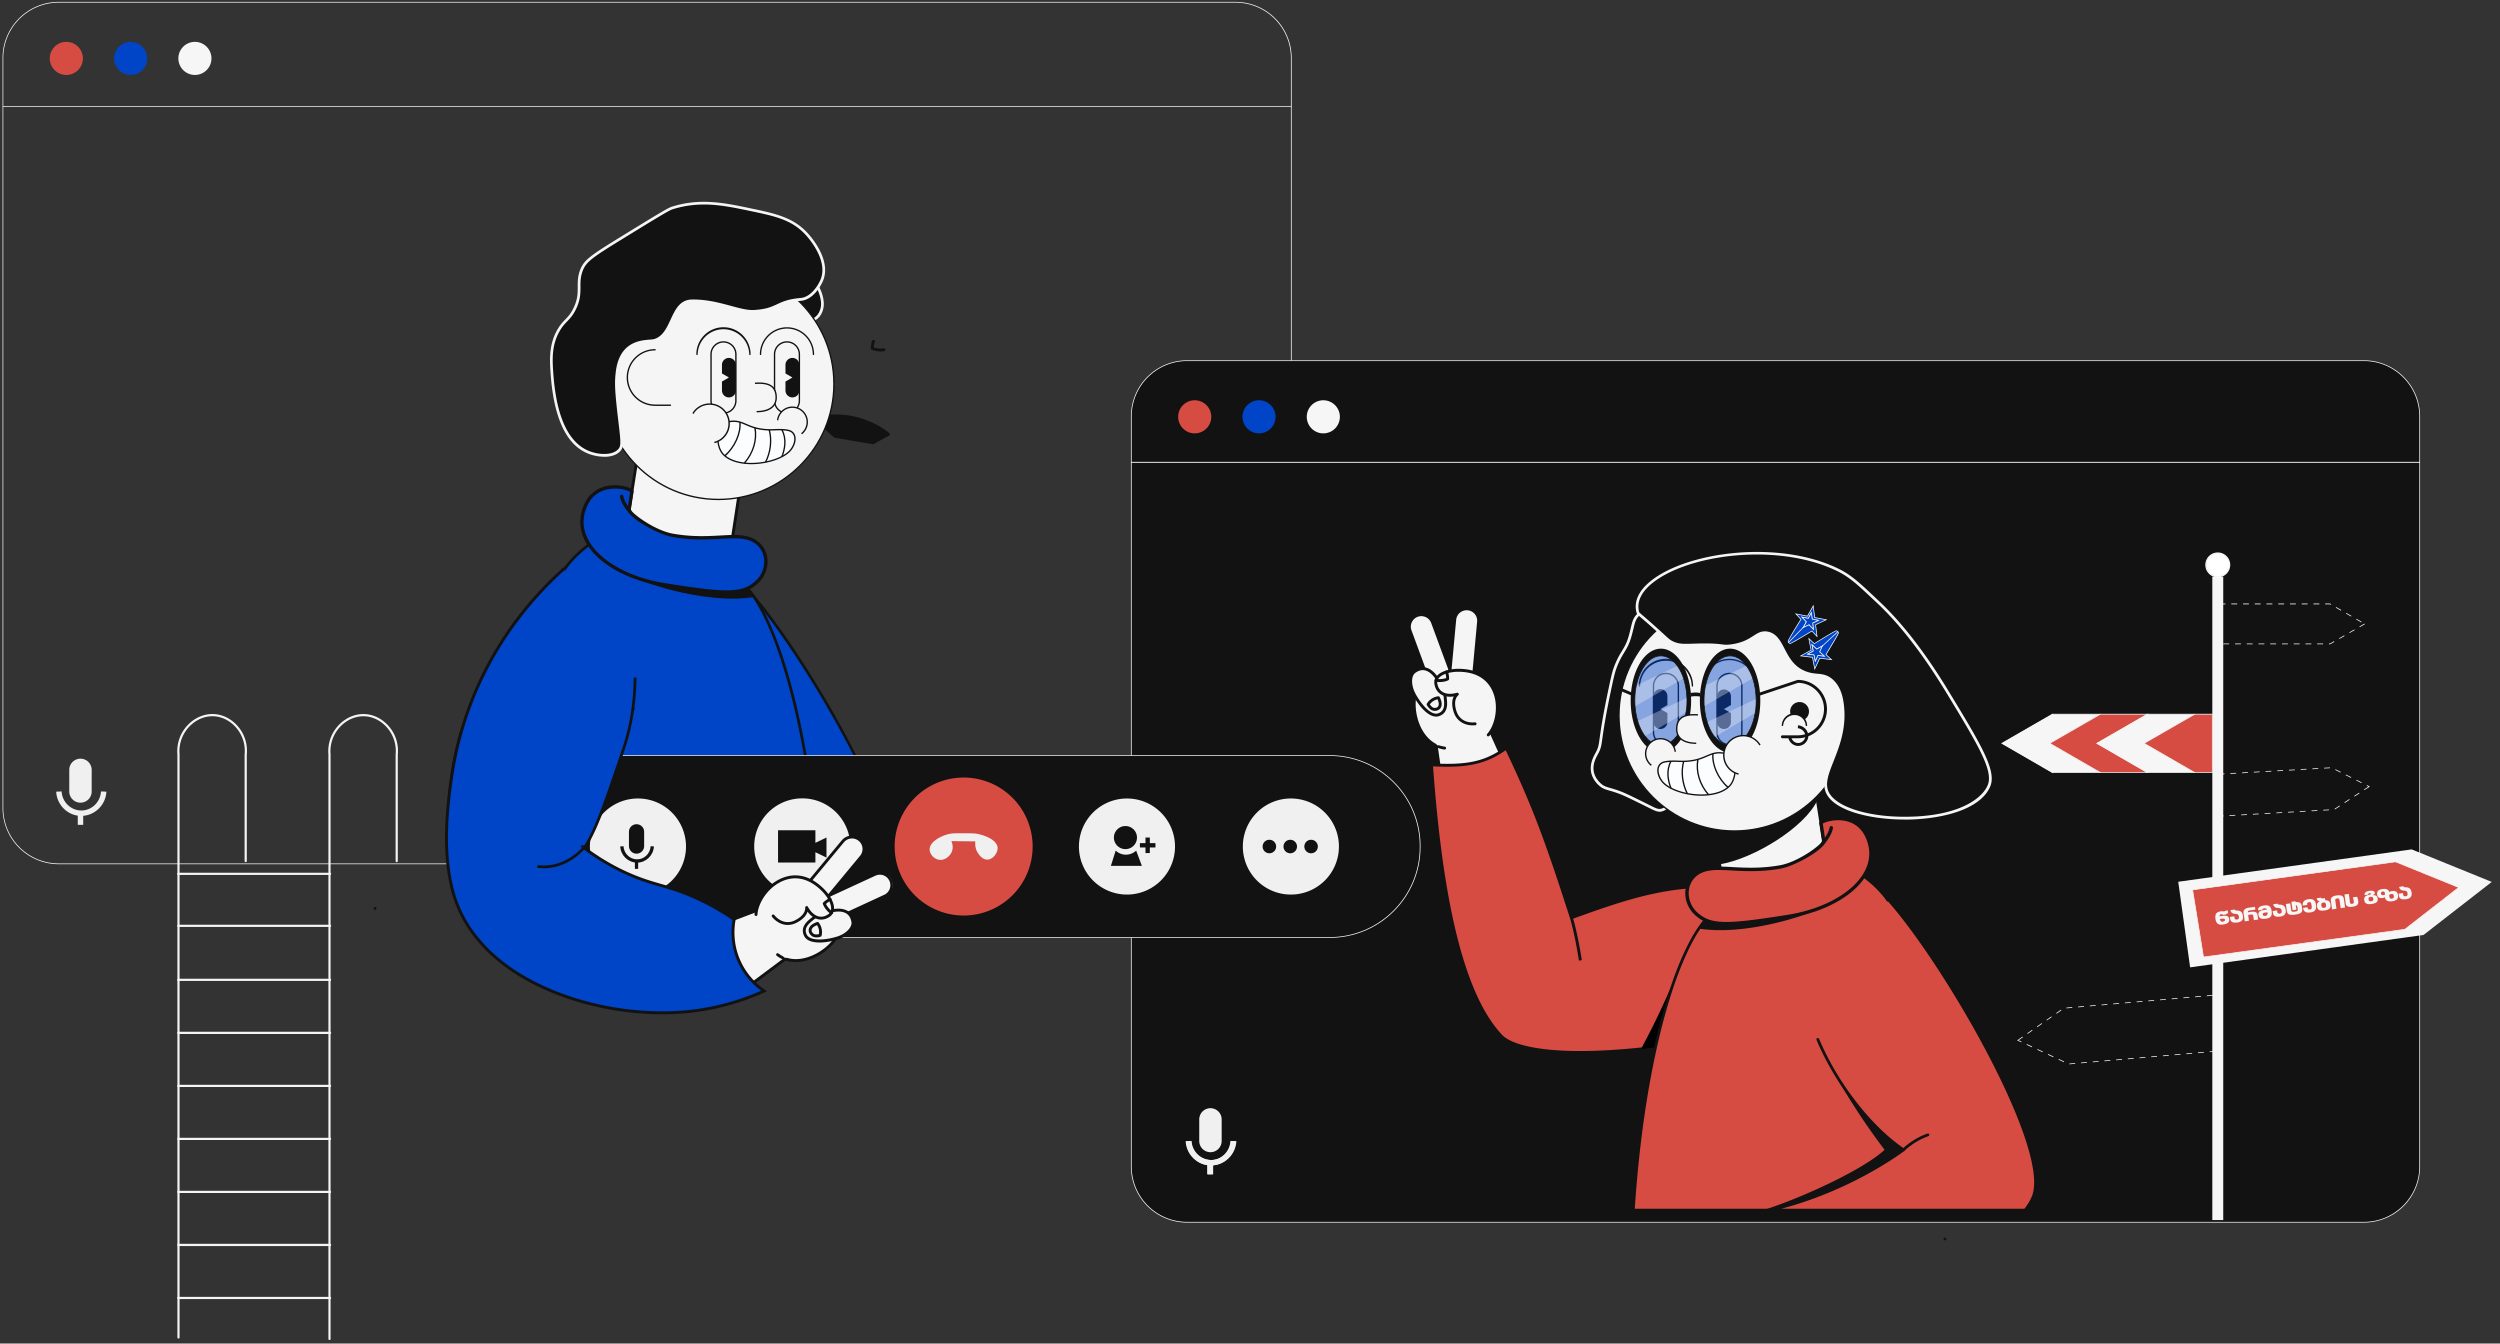
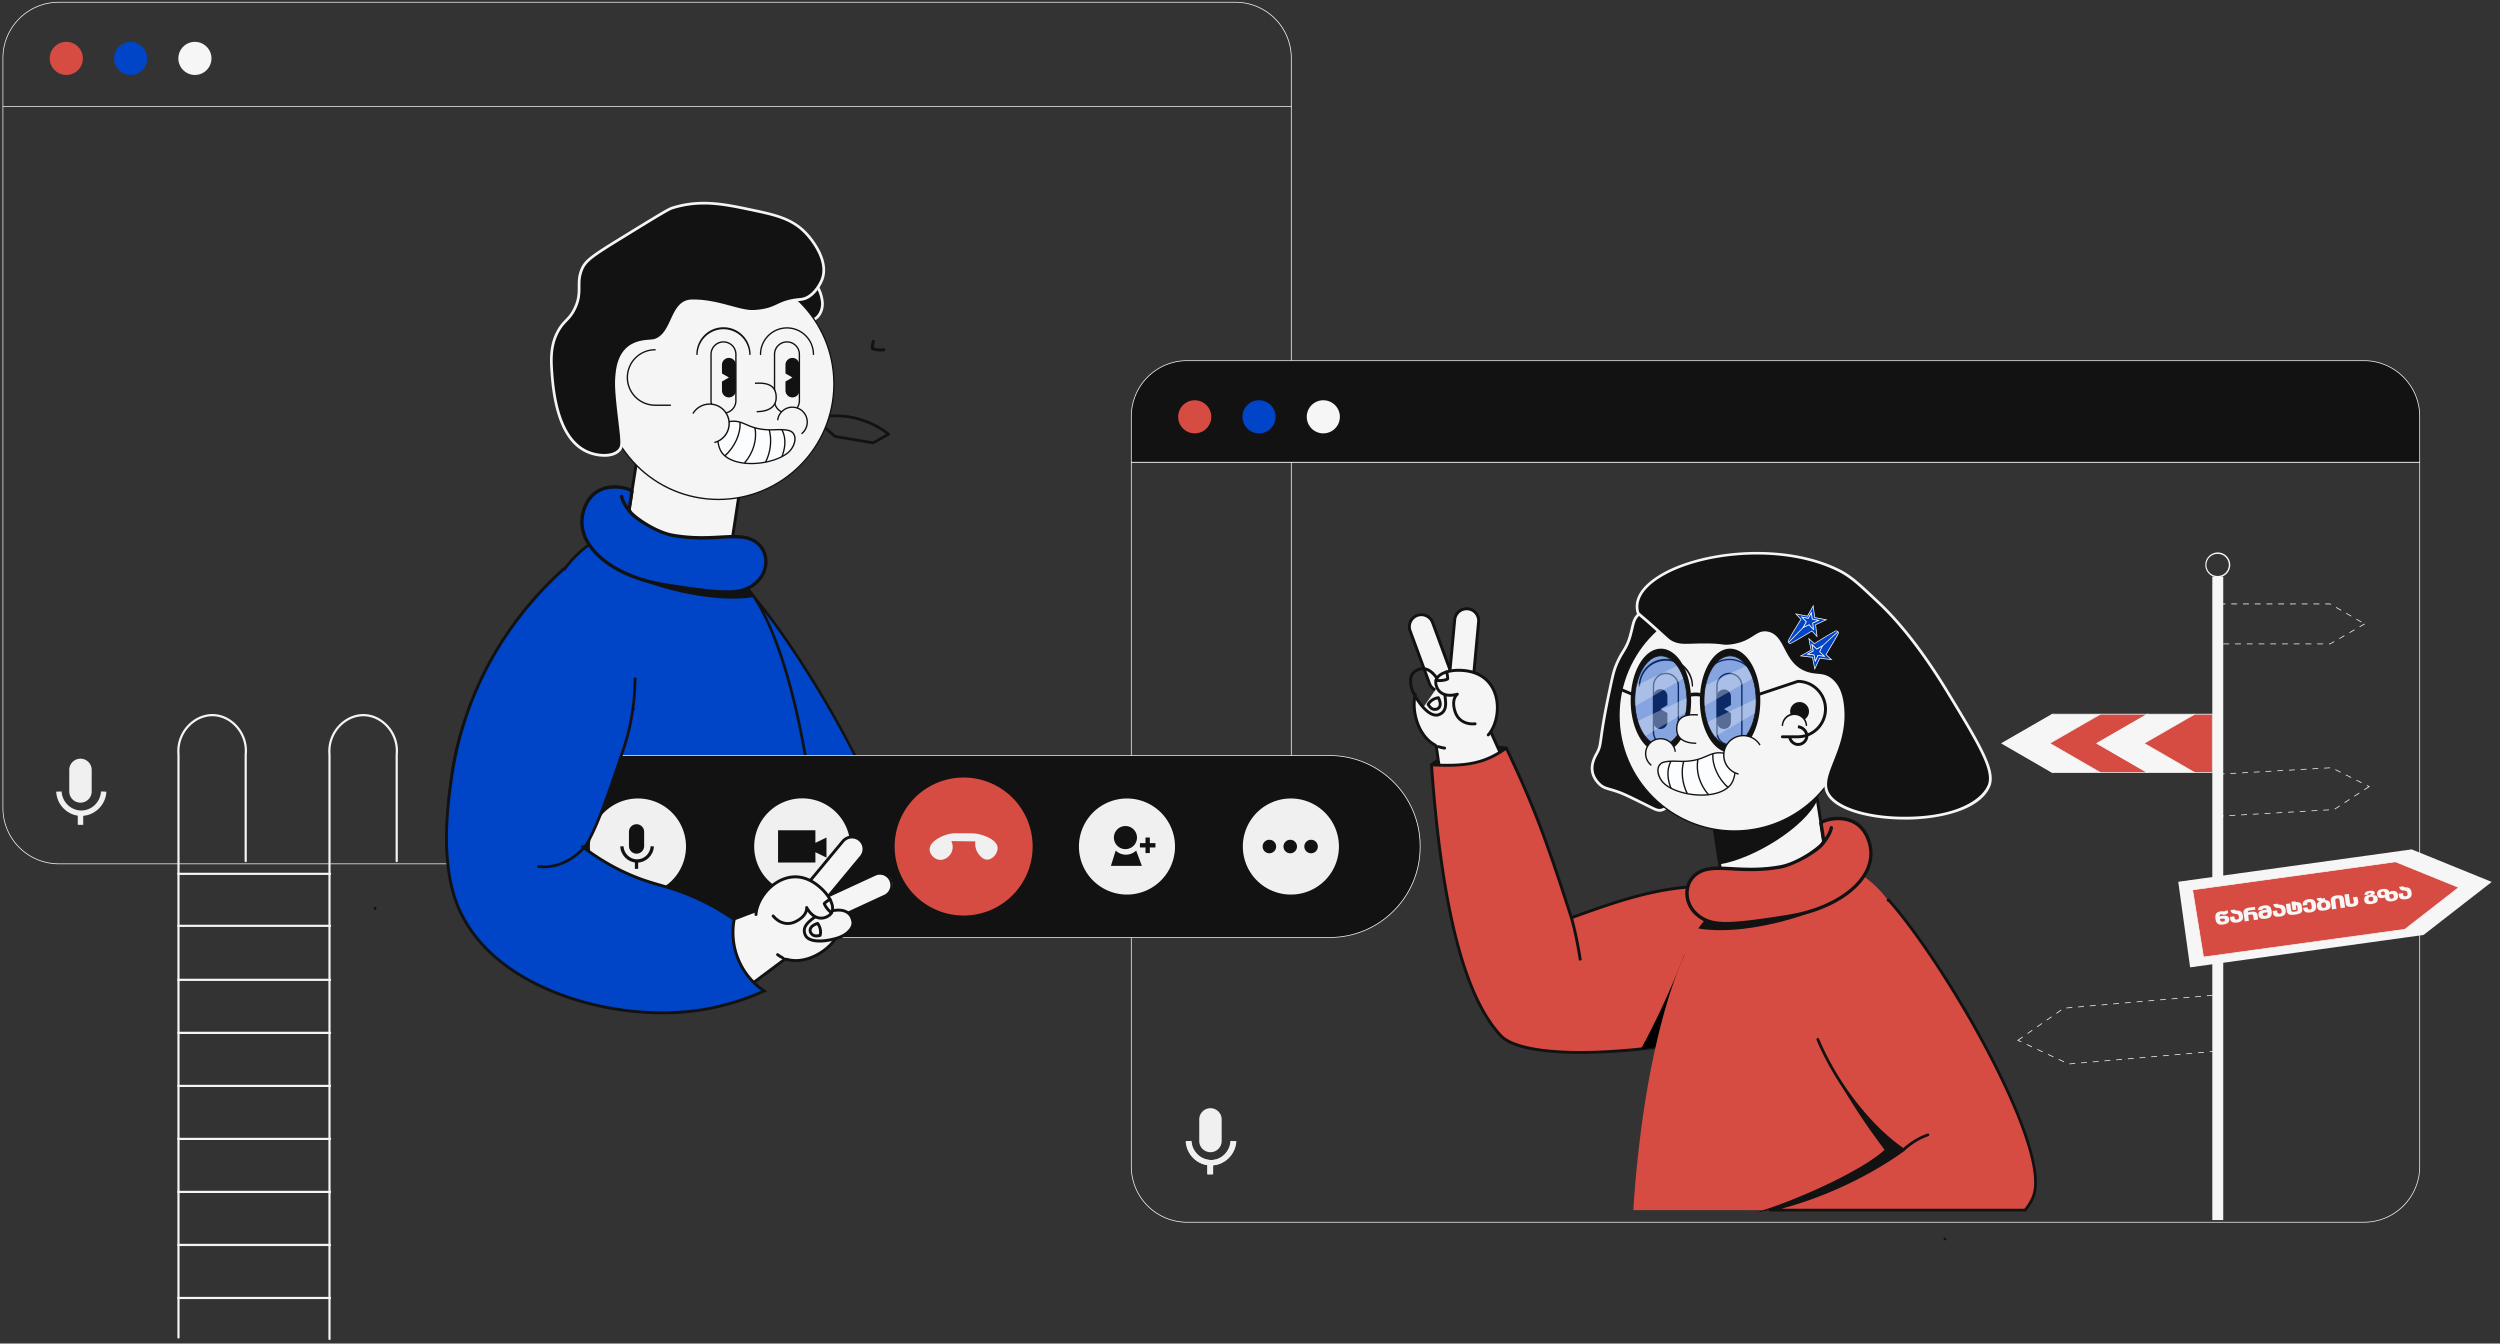
<svg xmlns="http://www.w3.org/2000/svg" width="294" height="158" fill="none">
  <rect width="100%" height="100%" fill="#333333" stroke="none" />
  <path fill="#F0F0F0" d="M10.782 90.577a1.319 1.319 0 1 0-2.637 0v2.463a1.319 1.319 0 1 0 2.637 0v-2.463z" />
  <path fill="#F6F6F6" d="M145.3 101.63H6.904a6.608 6.608 0 0 1-6.602-6.602V6.824c0-3.64 2.96-6.601 6.602-6.601H145.3a6.608 6.608 0 0 1 6.602 6.601v88.2a6.608 6.608 0 0 1-6.602 6.602v.004zM6.9.31A6.523 6.523 0 0 0 .385 6.823v88.2A6.523 6.523 0 0 0 6.9 101.54h138.397a6.523 6.523 0 0 0 6.515-6.515v-88.2a6.523 6.523 0 0 0-6.515-6.516H6.9z" />
  <path fill="#D74C42" d="M7.8 8.815a1.946 1.946 0 1 0 0-3.893 1.946 1.946 0 0 0 0 3.893z" />
  <path fill="#0044C7" d="M15.362 8.815a1.946 1.946 0 1 0 0-3.893 1.946 1.946 0 0 0 0 3.893z" />
  <path fill="#F6F6F6" d="M22.922 8.815a1.946 1.946 0 1 0 0-3.892 1.946 1.946 0 0 0 0 3.892zm128.938 3.672H.344v.086H151.86v-.086z" />
  <path fill="#F0F0F0" d="M9.557 95.95h-.103c-1.519-.052-2.768-1.301-2.847-2.847l.638-.031c.059 1.21 1.039 2.194 2.233 2.24 1.263.05 2.33-.957 2.398-2.24l.639.03c-.083 1.588-1.398 2.847-2.954 2.847h-.007.003z" />
  <path fill="#F0F0F0" d="M9.785 95.632h-.639V97h.639v-1.367z" />
-   <path fill="#121212" d="M284.555 54.356v82.818a6.562 6.562 0 0 1-6.56 6.56H139.599a6.562 6.562 0 0 1-6.56-6.56V54.356h151.516z" />
  <path fill="#F6F6F6" d="M277.995 143.778H139.599a6.608 6.608 0 0 1-6.602-6.601V54.315H284.6v82.862a6.608 6.608 0 0 1-6.605 6.601zM133.084 54.401v82.776a6.523 6.523 0 0 0 6.515 6.515h138.396c3.593 0 6.519-2.923 6.519-6.515V54.401h-151.43z" />
  <path fill="#F6F6F6" d="M261.453 67.815h-1.284v75.663h1.284V67.815z" />
-   <path fill="#fff" d="M260.811 67.815a1.38 1.38 0 1 0 0-2.76 1.38 1.38 0 0 0 0 2.76z" />
  <path fill="#F6F6F6" d="M260.811 67.901a1.47 1.47 0 0 1-1.467-1.467 1.47 1.47 0 0 1 1.467-1.466 1.47 1.47 0 0 1 1.466 1.466 1.47 1.47 0 0 1-1.466 1.467zm0-2.76a1.295 1.295 0 1 0 .001 2.589 1.295 1.295 0 0 0-.001-2.59zm13.206 10.628h-.134v-.086h.114l.479-.276.042.076-.501.29v-.004zm-.825 0h-.69v-.086h.69v.086zm-1.38 0h-.69v-.086h.69v.086zm-1.38 0h-.69v-.086h.69v.086zm-1.381 0h-.69v-.086h.69v.086zm-1.38 0h-.69v-.086h.69v.086zm-1.38 0h-.69v-.086h.69v.086zm-1.381 0h-.69v-.086h.69v.086zm-1.38 0h-.69v-.086h.69v.086zm-1.38 0h-.69v-.086h.69v.086zm-.932-.449h-.086v-.69h.086v.69zm13.9-.182-.041-.076.597-.346.041.076-.597.346zm1.194-.694-.041-.076.597-.345.041.076-.597.345zm-15.094-.504h-.086v-.69h.086v.69zm16.288-.186-.041-.076.597-.345.041.076-.597.345zm.176-.563-.597-.345.041-.076.597.345-.041.076zm-16.464-.631h-.086v-.69h.086v.69zm15.267-.059-.597-.345.041-.076.597.345-.041.076zm-1.194-.69-.597-.345.041-.076.597.345-.041.076zm-14.073-.632h-.086v-.2h.576v.087h-.49v.113zm12.875-.058-.096-.055h-.553v-.087h.577l.117.07-.041.075-.004-.003zm-1.342-.055h-.69v-.087h.69v.087zm-1.381 0h-.69v-.087h.69v.087zm-1.38 0h-.69v-.087h.69v.087zm-1.38 0h-.69v-.087h.69v.087zm-1.381 0h-.69v-.087h.69v.087zm-1.38 0h-.69v-.087h.69v.087zm-1.38 0h-.691v-.087h.691v.087zm-1.381 0h-.69v-.087h.69v.087zm-22.04 16.349 5.949 3.438h-5.552l-5.946-3.438 5.946-3.426h5.552l-5.949 3.426z" />
  <path fill="#F6F6F6" d="M246.997 90.897h-5.552s-.014 0-.021-.006l-5.946-3.437s-.021-.021-.021-.038c0-.018.007-.031.021-.038l5.946-3.427s.014-.007.021-.007h5.552c.021 0 .038.014.041.031.004.017 0 .038-.02.048l-5.884 3.39 5.884 3.398s.024.031.02.048c-.003.018-.02.032-.041.032v.006zm-5.542-.086h5.38l-5.811-3.357s-.021-.021-.021-.038c0-.018.007-.031.021-.038l5.807-3.348h-5.38l-5.869 3.382 5.869 3.392.004.007z" />
  <path fill="#D74C42" d="m246.6 87.415 5.946 3.438h-5.549l-5.949-3.438 5.949-3.426h5.549l-5.946 3.426z" />
  <path fill="#F6F6F6" d="M252.708 90.897h-5.721l-.011-.006-6.014-3.475.065-.038 5.96-3.434h5.721l-6.022 3.468 6.022 3.479v.006zm-5.701-.086h5.377l-5.87-3.392.066-.038 5.807-3.347h-5.376l-5.873 3.382 5.873 3.392-.004.003z" />
  <path fill="#F6F6F6" d="m252.149 87.416 5.949 3.437h-5.552l-5.946-3.437 5.946-3.427h5.552l-5.949 3.427z" />
  <path fill="#F6F6F6" d="M258.098 90.897h-5.552s-.014 0-.021-.006l-5.946-3.437s-.021-.021-.021-.038c0-.018.007-.031.021-.038l5.946-3.427s.014-.007.021-.007h5.552c.021 0 .038.014.042.031.003.017 0 .038-.021.048l-5.884 3.39 5.884 3.398s.024.031.021.048a.042.042 0 0 1-.042.032v.006zm-5.542-.086h5.38l-5.811-3.357s-.021-.021-.021-.038c0-.018.007-.031.021-.038l5.807-3.348h-5.379l-5.87 3.382 5.87 3.392.003.007z" />
  <path fill="#D74C42" d="M260.169 83.989v6.864h-2.07l-5.95-3.437 5.95-3.427h2.07z" />
  <path fill="#F6F6F6" d="M260.21 90.897h-2.125l-.011-.006-6.015-3.475.066-.038 5.96-3.434h2.125v6.953zm-2.101-.086h2.015v-6.777h-2.015l-5.874 3.382 5.874 3.392v.003zm2.902 5.211-.018-.286h.087l.01.196.4-.024v.087l-.483.027h.004zm1.173-.069v-.086l.683-.038v.086l-.683.038zm1.38-.076v-.086l.684-.038v.086l-.684.038zm1.377-.08v-.085l.683-.038v.086l-.683.038zm1.377-.079v-.086l.683-.038v.086l-.683.038zm1.38-.079v-.086l.684-.038v.086l-.684.038zm1.377-.08v-.086l.684-.038v.087l-.684.038zm1.377-.079v-.086l.683-.038v.086l-.683.038zm1.381-.08v-.085l.683-.042v.087l-.683.04zm1.376-.079v-.086l.684-.038v.087l-.684.037zm1.384-.134-.048-.072.576-.38.048.072-.576.38zm-13.641-.141-.038-.69H261l.038.683h-.086v.007zm14.794-.618-.049-.073.577-.38.048.073-.576.38zm1.152-.756-.048-.072.576-.38.049.072-.577.38zm-16.025-.007-.038-.69h.086l.038.683h-.086v.007zm17.181-.752-.048-.073.514-.338-.2-.1.038-.076.335.17-.639.42v-.003zm-17.261-.625-.038-.69h.087l.038.683h-.087v.007zm16.909-.197-.617-.31.038-.076.617.31-.038.076zm-1.232-.617-.617-.31.038-.077.617.31-.038.077zm-15.556-.387v-.086l.683-.041v.086l-.683.041zm1.377-.079v-.086l.683-.038v.086l-.683.038zm1.377-.08v-.086l.683-.038v.087l-.683.038zm11.57-.075-.617-.31.038-.077.617.31-.038.077zm-10.19-.004v-.086l.683-.038v.086l-.683.038zm1.377-.08v-.085l.683-.038v.086l-.683.038zm1.377-.079v-.086l.683-.038v.087l-.683.037zm1.38-.075v-.087l.684-.038v.087l-.684.038zm1.377-.08v-.086l.683-.038v.086l-.683.038zm1.377-.08v-.085l.683-.038v.086l-.683.038zm1.38-.079v-.086l.684-.041v.086l-.684.041zm19.712 13.338-9.417-3.827-27.452 3.806 1.398 10.066 27.448-3.809 8.023-6.236zm-51.625-12.785-6.077-3.513 6.077-3.503.087.148-5.819 3.355 5.819 3.36-.087.153z" />
  <path fill="#121212" d="M284.555 48.973v5.383H133.039v-5.383a6.56 6.56 0 0 1 6.56-6.56h138.396a6.56 6.56 0 0 1 6.56 6.56z" />
  <path fill="#F6F6F6" d="M284.6 54.401H132.997v-5.428a6.608 6.608 0 0 1 6.602-6.601h138.396c3.641 0 6.605 2.96 6.605 6.601v5.428zm-151.516-.086h151.43v-5.342c0-3.592-2.923-6.515-6.519-6.515H139.599a6.523 6.523 0 0 0-6.515 6.515v5.342z" />
  <path fill="#D74C42" d="M140.5 50.964a1.948 1.948 0 0 0 1.946-1.946 1.946 1.946 0 1 0-1.946 1.946z" />
  <path fill="#0044C7" d="M148.061 50.964a1.946 1.946 0 1 0 0-3.893 1.946 1.946 0 0 0 0 3.893z" />
  <path fill="#F6F6F6" d="M155.622 50.964a1.946 1.946 0 1 0 0-3.892 1.946 1.946 0 0 0 0 3.892z" />
  <path fill="#F0F0F0" d="M143.668 131.68a1.319 1.319 0 1 0-2.637 0v2.464a1.319 1.319 0 1 0 2.637 0v-2.464z" />
  <path fill="#F0F0F0" d="M142.443 137.053h-.104c-1.518-.052-2.767-1.301-2.847-2.847l.639-.031c.058 1.211 1.038 2.194 2.232 2.239 1.256.076 2.33-.956 2.399-2.239l.638.031c-.083 1.587-1.398 2.847-2.954 2.847h-.007.004z" />
  <path fill="#F0F0F0" d="M142.667 136.732h-.639v1.366h.639v-1.366zm60.114-1.122v-1.667h1.038v1.564c0 .352.083.49.767.49.683 0 .773-.142.773-.49v-.48c0-.397-.197-.445-.318-.473v1.053h-.907v-1.984h.952v.21c.632.031 1.284.19 1.308.977v.804c0 .728-.352 1.083-1.805 1.083-.932 0-1.805-.069-1.805-1.083v-.007l-.003.003zm3.84-.031v-.428h1.036v.428c0 .276.248.4.497.4.503 0 .555-.331.548-.6-.014-.345-.062-.4-.114-.473-.127-.159-.397-.262-.783-.324-.466-.069-.825-.48-.825-.911v-.062h1.015c.014.224.241.255.49.3.963.179 1.163.638 1.18 1.429 0 .324-.007 1.359-1.501 1.339-.618-.007-1.539-.07-1.539-1.091l-.007-.007h.003zm3.269-.41c0-1.45.555-1.557 1.428-1.557h1.481v.663h-1.46c-.352 0-.414.148-.428.359.276-.025.466-.025.752-.025 1.077 0 1.398.352 1.398.97 0 1.053-.925 1.118-1.632 1.118-.766 0-1.539-.186-1.539-1.532v.007-.003zm2.16.465c0-.141.045-.407-.632-.4-.113 0-.324.007-.524.024v.021c0 .383.114.759.614.752.28 0 .549-.076.542-.397zm1.239-.024v-1.667h1.038v1.564c0 .352.083.49.766.49.684 0 .773-.142.773-.49v-.48c0-.397-.196-.445-.317-.473v1.053h-.908v-1.984h.953v.21c.631.031 1.284.19 1.308.977v.804c0 .728-.352 1.083-1.805 1.083-.932 0-1.805-.069-1.805-1.083v-.007l-.003.003zm3.885-.938c0-.397.128-.67.376-.835.249-.166.632-.249 1.156-.249.525 0 .908.083 1.156.249.249.165.377.445.377.835v1.984h-1.036v-1.881c0-.172-.038-.3-.114-.376-.069-.083-.203-.114-.383-.114-.179 0-.314.038-.383.114-.069.076-.107.204-.107.383v1.881h-1.038v-1.991h-.004z" />
-   <path fill="#121212" d="M95.694 49.097s2.53-.438 4.569 0c2.747.594 4.227 1.97 4.227 1.97l-1.822 1.012-4.472-.756-2.498-2.226h-.004z" />
  <path fill="#121212" d="M102.668 52.241h-.027l-4.473-.756a.133.133 0 0 1-.079-.038l-2.502-2.225a.16.16 0 0 1 .08-.28c.103-.017 2.584-.438 4.631 0 2.757.594 4.241 1.953 4.303 2.012a.172.172 0 0 1 .052.138.161.161 0 0 1-.083.12l-1.822 1.012a.164.164 0 0 1-.08.02v-.003zm-4.403-1.07 4.372.739 1.567-.866c-.463-.366-1.833-1.325-3.975-1.788-1.553-.335-3.417-.148-4.17-.048l2.206 1.963zm-54.158 55.66v-.008s0 .004.004.008h-.004z" />
  <path fill="#0044C7" d="M44.107 106.831v-.008s0 .004.004.008h-.004z" />
  <path fill="#121212" d="M44.11 106.992a.164.164 0 0 1-.141-.079.169.169 0 0 1-.01-.152.236.236 0 0 1 .041-.059.166.166 0 0 1 .21-.006.167.167 0 0 1 .062.137.16.16 0 0 1-.162.159zm59.445-65.659c-.373 0-.8-.073-1.063-.221a.172.172 0 0 1-.086-.152c0-.217.045-.635.159-.883a.17.17 0 0 1 .227-.087.17.17 0 0 1 .087.228c-.066.149-.111.418-.124.639.314.13.859.162 1.159.1a.173.173 0 0 1 .204.134.172.172 0 0 1-.135.204 2.278 2.278 0 0 1-.431.038h.003zM87.153 74.092l-.341-.052c.51-3.313 1.052-5.017 1.059-5.035l.328.107s-.538 1.702-1.046 4.983v-.003z" />
  <path fill="#F5F5F5" d="M224.066 137.27h-4.811v-13.503h8.341c3.948 0 4.479 2.592 4.479 5.124 0 2.533-.531 5.146-4.479 5.146h-3.53v3.237-.004zm-4.462-.345h4.12v-3.237h3.876c3.633 0 4.134-2.305 4.134-4.8 0-4.2-1.988-4.779-4.134-4.779h-7.996v12.816zm6.667-5.894h-2.55v-4.262h2.55c1.021 0 1.38.556 1.38 2.122 0 1.567-.362 2.143-1.38 2.143v-.003zm-2.205-.345h2.205c.625 0 1.035-.124 1.035-1.798 0-1.522-.321-1.777-1.035-1.777h-2.205v3.575zm-22.621-34.194 1.57 10.331 12.44-1.663-1.953-12.468-12.057 3.8z" />
  <path fill="#121212" d="m202.87 107.017-1.618-10.646.141-.045 12.251-3.858 2.012 12.837-12.782 1.712h-.004zm-1.232-10.408 1.526 10.018 12.095-1.619-1.895-12.092-11.726 3.693z" />
  <path fill="#121212" d="M202.229 101.65c-.211-1.39-.563-3.65-.684-4.648-.12-.987-.224-1.422.604-1.608 2.896-.649 5.849-.99 8.755-1.59.735-.153 1.919-.577 2.643-.767l.176 1.066c-1.421 3.12-7.412 6.878-11.494 7.544v.003zm-10.494-26.954c-.487 1.808-1.077 1.88-1.808 3.886-.204.562-.377 1.37-.708 2.964-1.253 5.987-.78 5.846-1.429 7.046-.227.421-.628 1.118-.541 2.002.093.935.787 1.556.914 1.674.545.49.911.424 2.136.862.639.228 1.325.563 2.699 1.24 1.584.776 1.877 1.007 2.36.9.342-.076.942-.359 1.498-1.674 2.105-4.972-.939-14.062-.863-17.485 0-.066.021-.911-.276-1.957-.245-.863-.459-1.58-1.128-1.946-.58-.314-1.539-.36-2.019.169-.494.542-.494 1.028-.842 2.319h.007z" />
  <path fill="#F5F5F5" d="M195.144 95.456c-.331 0-.666-.169-1.422-.549-.22-.11-.483-.241-.793-.393-1.374-.673-2.057-1.008-2.682-1.228-.407-.145-.721-.235-.973-.308-.514-.148-.828-.238-1.218-.586-.324-.29-.883-.908-.97-1.777-.089-.901.301-1.619.532-2.047l.027-.048c.321-.594.356-.842.48-1.757.121-.876.324-2.34.932-5.245.324-1.55.504-2.402.714-2.985a9.825 9.825 0 0 1 .96-1.963c.317-.525.593-.977.845-1.909.083-.31.148-.573.2-.804.176-.735.276-1.142.677-1.58.527-.584 1.563-.56 2.215-.204.738.4.966 1.198 1.208 2.043.29 1.022.286 1.85.283 2.005-.024 1.09.276 2.781.624 4.738.742 4.186 1.667 9.397.228 12.806-.435 1.032-.98 1.625-1.611 1.77a1.11 1.11 0 0 1-.256.031v-.01zm-3.254-20.719c-.262.977-.562 1.47-.88 1.995-.29.48-.593.973-.932 1.905-.203.562-.383 1.408-.704 2.94-.604 2.895-.807 4.351-.928 5.224-.131.939-.169 1.222-.518 1.867l-.027.052c-.228.421-.577 1.06-.494 1.86.076.76.573 1.308.863 1.567.335.3.587.372 1.091.517.255.073.576.166.993.314.646.228 1.332.566 2.706 1.24.324.158.587.29.807.403.929.466 1.136.563 1.46.49.525-.117.994-.649 1.384-1.58 1.404-3.32.49-8.48-.245-12.624-.352-1.974-.652-3.678-.628-4.803 0-.09.014-.911-.269-1.909-.232-.81-.432-1.511-1.049-1.846-.549-.297-1.412-.314-1.822.138-.346.38-.432.735-.601 1.44-.055.23-.121.496-.204.81h-.003z" />
  <path fill="#F5F5F5" d="M203.978 97.73c7.505 0 13.589-6.084 13.589-13.59 0-7.505-6.084-13.589-13.589-13.589-7.505 0-13.589 6.084-13.589 13.59 0 7.505 6.084 13.59 13.589 13.59z" />
  <path fill="#121212" d="M203.978 97.81c-7.537 0-13.669-6.133-13.669-13.67 0-7.536 6.132-13.668 13.669-13.668 7.537 0 13.669 6.132 13.669 13.669 0 7.536-6.132 13.669-13.669 13.669zm0-27.18c-7.447 0-13.506 6.06-13.506 13.507s6.059 13.507 13.506 13.507 13.507-6.06 13.507-13.507-6.06-13.506-13.507-13.506z" />
  <path fill="#F5F5F5" d="M195.91 87.574h.004a1.46 1.46 0 0 0 1.459-1.46v-5.452a1.46 1.46 0 0 0-1.459-1.46h-.004a1.46 1.46 0 0 0-1.459 1.46v5.453c0 .806.653 1.46 1.459 1.46z" />
  <path fill="#121212" d="M195.914 87.654c-.849 0-1.543-.69-1.543-1.543v-5.449a1.542 1.542 0 1 1 3.085 0v5.45c0 .848-.69 1.542-1.542 1.542zm0-8.372a1.38 1.38 0 0 0-1.381 1.38v5.45a1.38 1.38 0 1 0 2.761 0v-5.45a1.38 1.38 0 0 0-1.38-1.38zm10.58 1.463a.08.08 0 0 1-.079-.08c0-1.67-1.36-3.03-3.03-3.03a3.037 3.037 0 0 0-3.034 3.03c0 .046-.034.08-.079.08a.08.08 0 0 1-.079-.08 3.196 3.196 0 0 1 3.192-3.191 3.196 3.196 0 0 1 3.192 3.192c0 .045-.035.08-.08.08h-.003z" />
  <path fill="#121212" d="M199.027 80.745a.08.08 0 0 1-.08-.08 3.034 3.034 0 0 0-6.066 0c0 .046-.035.08-.08.08a.08.08 0 0 1-.079-.08 3.196 3.196 0 0 1 3.192-3.191 3.196 3.196 0 0 1 3.192 3.192c0 .045-.035.08-.079.08z" />
  <path fill="#F5F5F5" d="M203.378 87.574h.003a1.46 1.46 0 0 0 1.46-1.46v-5.452a1.46 1.46 0 0 0-1.46-1.46h-.003a1.46 1.46 0 0 0-1.46 1.46v5.453c0 .806.654 1.46 1.46 1.46z" />
  <path fill="#121212" d="M203.381 87.654c-.849 0-1.542-.69-1.542-1.543v-5.449a1.542 1.542 0 1 1 3.085 0v5.45c0 .848-.69 1.542-1.543 1.542zm0-8.372a1.38 1.38 0 0 0-1.38 1.38v5.45a1.38 1.38 0 1 0 2.761 0v-5.45a1.38 1.38 0 0 0-1.381-1.38z" />
  <path fill="#121212" d="M201.922 81.863v3.047a.817.817 0 1 0 1.635 0v-1.052l-.817-.473.817-.473V81.86a.817.817 0 0 0-1.632-.004l-.003.007zm-7.472 0v3.047a.818.818 0 1 0 1.636 0v-1.052l-.818-.473.818-.473V81.86a.818.818 0 0 0-1.394-.58.813.813 0 0 0-.238.576l-.004.007zm-17.312 6.112s-2.53-.439-4.569 0c-2.747.593-4.228 1.97-4.228 1.97l1.822 1.011 4.473-.756 2.498-2.225h.004z" />
  <path fill="#121212" d="M170.163 91.118a.16.16 0 0 1-.079-.02l-1.822-1.011a.16.16 0 0 1-.031-.259c.062-.059 1.543-1.419 4.303-2.012 2.047-.442 4.528-.02 4.631 0a.16.16 0 0 1 .08.28l-2.499 2.225a.154.154 0 0 1-.079.038l-4.473.756h-.027l-.004.003zm-1.535-1.2 1.566.866 4.373-.739 2.205-1.963c-.752-.1-2.616-.287-4.169.048-2.143.462-3.513 1.422-3.975 1.784v.003z" />
  <path fill="#F5F5F5" d="m175.001 85.366-6.273 1.18 1.156 7.982 7.695-3.44-2.578-5.722z" />
  <path fill="#121212" d="m169.749 94.776-1.214-8.371 6.57-1.233 2.705 6.005-8.061 3.603v-.004zm-.828-8.092 1.101 7.592L177.348 91l-2.45-5.439-5.98 1.122h.003zm42.708-1.908a1.108 1.108 0 1 0 0-2.216 1.108 1.108 0 0 0 0 2.216z" />
  <path fill="#F5F5F5" d="M212.44 85.37a1.41 1.41 0 1 0-2.822 0" />
  <path fill="#121212" d="M212.519 85.37h-.162a1.333 1.333 0 0 0-2.664 0h-.162a1.494 1.494 0 0 1 2.988 0z" />
  <path fill="#D74C42" d="M201.545 121.907c-1.384.359-3.05.69-4.862.973a77.986 77.986 0 0 1-3.71.483c-6.881.725-14.431.601-16.45-1.535-5.114-5.422-7.23-18.511-8.182-31.88 4.048.221 6.246-.148 8.796-1.97 3.144 6.584 4.68 10.687 7.658 19.96 8.451-3.089 12.902-4.31 21.861-3.503.78 1.867-2.778 16.872-5.114 17.475l.003-.003z" />
  <path fill="#121212" d="M185.892 123.929c-4.317 0-8.116-.531-9.493-1.988-4.328-4.586-7.019-15.049-8.231-31.982 0-.048.014-.097.049-.135a.165.165 0 0 1 .131-.051c4.251.23 6.284-.225 8.686-1.94a.178.178 0 0 1 .145-.027c.051.01.089.048.114.093 3.233 6.767 4.748 10.911 7.612 19.808 8.451-3.085 12.834-4.255 21.768-3.451a.18.18 0 0 1 .145.107c.683 1.632-1.656 11.802-3.627 15.77-.583 1.177-1.108 1.812-1.604 1.94-1.377.355-3.061.693-4.876.976-1.229.19-2.482.356-3.72.483a68.991 68.991 0 0 1-7.102.397h.003zm-17.365-33.801c1.212 16.737 3.869 27.069 8.124 31.575 1.328 1.408 6.311 2.537 16.305 1.484a74.525 74.525 0 0 0 3.703-.483c1.805-.279 3.478-.614 4.845-.97.265-.069.721-.428 1.38-1.756 1.712-3.451 4.221-13.465 3.651-15.387-8.848-.787-13.199.403-21.678 3.502a.167.167 0 0 1-.135-.007.185.185 0 0 1-.089-.103c-2.868-8.92-4.38-13.069-7.565-19.753-2.343 1.625-4.476 2.098-8.541 1.894v.004z" />
  <path fill="#FCFDFF" d="M202.608 88.565c1.766.258 1.711 2.853.824 3.823-1.625 1.788-6.177 1.222-7.743-.259-.739-.697-1.025-1.942-.259-2.401.424-.252 1.487-.221 1.943-.2 3.174.144 3.454-1.226 5.235-.967v.004z" />
  <path fill="#121212" d="M200.106 93.582c-1.753 0-3.595-.566-4.475-1.394-.501-.47-.794-1.17-.732-1.739.038-.352.207-.625.487-.79.31-.187.98-.26 1.987-.21 1.719.079 2.595-.301 3.299-.605.601-.258 1.118-.483 1.947-.362.814.12 1.18.69 1.346 1.146.324.907.113 2.17-.473 2.812-.618.68-1.712 1.084-3.082 1.135-.1.004-.204.007-.304.007zm-3.285-3.985c-.821 0-1.187.103-1.349.2a.85.85 0 0 0-.407.67c-.055.513.224 1.176.68 1.604.9.849 2.857 1.418 4.662 1.342 1.325-.051 2.377-.435 2.967-1.083.549-.604.746-1.791.439-2.65-.149-.415-.48-.932-1.215-1.04-.783-.113-1.256.09-1.857.35-.717.31-1.608.696-3.368.617-.203-.01-.386-.014-.548-.014l-.004.004z" />
  <path fill="#121212" d="M196.428 92.723c-.335-.849-.607-2.098.004-3.233l.141.076c-.58 1.076-.317 2.277.003 3.095l-.151.059.003.003zm1.929.652c-.607-1.197-.769-2.64-.435-3.858l.156.042c-.325 1.18-.166 2.577.424 3.74l-.145.073v.003zm2.505.138c-1.066-1.221-1.539-2.802-1.263-4.224l.159.031c-.266 1.374.193 2.903 1.225 4.086l-.121.107zm2.312-.845c-1.18-1.022-1.943-2.72-1.811-4.038l.162.018c-.128 1.27.61 2.909 1.756 3.899l-.107.124v-.003z" />
  <path fill="#000" d="m198.132 112.169-1.446 10.708a80.794 80.794 0 0 1-3.709.483c2.947-5.373 5.155-11.191 5.155-11.191z" />
  <path fill="#D74C42" d="M228.624 142.308h-20.481c-.838.193-1.698.363-2.578.497.515-.11 1.129-.283 1.809-.497h-15.301c.493-7.481 1.439-13.9 2.612-19.145.762-3.403 1.622-6.305 2.512-8.679 0-.007 0-.01.007-.017a38.522 38.522 0 0 1 .735-1.809c.014-.031.028-.058.038-.089l.145-.321c.552-1.218 1.108-2.236 1.66-3.051.255-.379.51-.718.769-1.007.273-.318.542-.58.811-.787.066-.052.131-.1.197-.145.535-.363 2.661-.107 5.066-.166 1.573-.038 3.271-.21 4.721-.776a7.95 7.95 0 0 0 1.514-.811v-.004c.898-.604 1.66-1.342 2.333-1.98 1.16-1.105 2.043-1.929 2.84-1.326.363.277.742.546 1.136.839.904.683 1.877 1.501 2.84 2.823 1.998 2.747 3.972 7.671 5.28 18.079.358 2.861.669 6.139.917 9.9.166 2.588.308 5.404.411 8.472h.007z" />
-   <path fill="#121212" d="m205.59 142.967-.059-.317c.218-.048.456-.107.722-.176H191.9l.011-.173c.462-7.029 1.342-13.472 2.612-19.152v-.02c.739-3.272 1.584-6.198 2.523-8.697l.013-.034c.252-.663.49-1.249.732-1.798.017-.041.028-.059.035-.076l.151-.335c.549-1.214 1.115-2.246 1.674-3.074.273-.404.528-.739.783-1.025.283-.328.556-.594.832-.808.086-.062.145-.107.207-.148.39-.262 1.384-.242 2.761-.207.721.017 1.539.034 2.391.014 1.94-.049 3.468-.297 4.666-.767a7.49 7.49 0 0 0 1.411-.748v-.076h.114c.821-.563 1.536-1.239 2.167-1.84l.107-.1c1.146-1.09 2.133-2.029 3.051-1.335.207.159.421.314.638.473.162.117.328.238.494.362.918.694 1.898 1.518 2.874 2.857 2.499 3.434 4.186 9.204 5.311 18.155.369 2.947.68 6.284.918 9.911.176 2.744.314 5.594.411 8.479l.007.169h-20.63c-.89.204-1.732.366-2.571.493l-.003-.007zm2.837-.821h20.028a278.556 278.556 0 0 0-.403-8.299c-.239-3.62-.549-6.95-.918-9.89-1.118-8.897-2.785-14.618-5.249-18.003-.953-1.305-1.912-2.112-2.806-2.789-.165-.124-.331-.245-.49-.362-.221-.162-.434-.317-.645-.476-.662-.504-1.432.172-2.63 1.315l-.107.1c-.631.6-1.345 1.28-2.177 1.849l-.072.049a8.213 8.213 0 0 1-1.546.828c-1.236.483-2.799.738-4.776.787-.86.02-1.681 0-2.409-.014-1.218-.028-2.271-.052-2.571.152-.059.038-.114.082-.173.124a5.472 5.472 0 0 0-.804.776 9.17 9.17 0 0 0-.759.994c-.549.811-1.104 1.829-1.646 3.027l-.145.32-.027.069a41.105 41.105 0 0 0-.725 1.774v.035l-.028.034c-.928 2.481-1.77 5.384-2.498 8.631v.021c-1.263 5.621-2.136 11.995-2.602 18.948h16.181-.003z" />
  <path fill="#121212" d="M213.896 106.823c-1.56.942-9 3.272-14.19 2.364l.949-1.242.59-.542 6.267-.093 6.384-.487z" />
  <path fill="#D74C42" d="M214.476 98.91c-.103-.635-.224-1.456-.328-2.09-.055-.342 3.986-1.688 5.446 1.607 1.953 4.414-3.02 8.344-9.307 9.349-7.358 1.176-9.076 1.142-10.684-.201-1.77-1.476-1.636-4.361.659-5.203 1.967-.722 4.817.348 9.114-.425 2.277-.411 5.176-2.578 5.1-3.037z" />
  <path fill="#121212" d="M202.992 108.825c-1.743 0-2.637-.359-3.52-1.094-.97-.808-1.443-2.053-1.236-3.247.187-1.074.898-1.912 1.954-2.299.973-.359 2.108-.296 3.544-.217 1.501.083 3.371.183 5.6-.217 2.161-.39 4.821-2.392 4.935-2.823a81.162 81.162 0 0 1-.162-1.035c-.055-.363-.11-.729-.162-1.046-.014-.083-.055-.338.804-.594 1.342-.4 3.913-.414 5.021 2.088.649 1.46.586 2.975-.173 4.372-1.384 2.547-4.941 4.562-9.289 5.256-3.52.562-5.763.852-7.323.852l.007.004zm-.846-6.515c-.686 0-1.283.058-1.815.251-.918.335-1.536 1.063-1.698 1.988-.183 1.053.238 2.154 1.098 2.871 1.553 1.294 3.223 1.322 10.521.156 4.224-.677 7.675-2.613 9-5.049.708-1.304.763-2.657.159-4.017-.638-1.439-1.781-1.887-2.626-2.008-1.139-.162-2.198.183-2.426.355.048.3.1.639.152.977.055.362.11.728.162 1.045.138.839-3.468 2.944-5.263 3.268-2.277.411-4.172.308-5.694.225a29.84 29.84 0 0 0-1.57-.059v-.003zm25.25 39.998h-19.253c-.838.194-1.697.363-2.577.497.514-.11 1.128-.283 1.808-.497 3.485-1.104 8.748-3.402 12.057-5.476.901-.563 1.657-1.111 2.195-1.615a79.103 79.103 0 0 1-2.195-3.04c-2.83-4.114-4.469-7.337-5.2-8.907l-.135-.29a6.222 6.222 0 0 0-.107-.238c-.034-.072-.062-.141-.086-.197-.024-.058-.048-.117-.076-.176a.994.994 0 0 0-.052-.124v-.014l5.66 3.613 2.015 1.288 2.636 6.729.342.866 2.971 7.581h-.003zm1.333 3.397h-.008s.004 0 .004-.008v.008h.004z" />
  <path fill="#D74C42" d="M228.725 145.697v.008h-.004l.004-.008z" />
  <path fill="#121212" d="M228.728 145.866a.168.168 0 0 1-.152-.1.157.157 0 0 1 0-.124.163.163 0 0 1 .114-.104.164.164 0 0 1 .183.087v.006a.163.163 0 0 1-.004.159.164.164 0 0 1-.138.076h-.003z" />
  <path fill="#D74C42" d="m222.016 105.857.062-.035c6.922 7.775 19.225 29.284 17.023 34.892-.21.535-.535 1.066-.963 1.594h-29.995c5.539-1.273 10.091-3.575 12.841-5.21 1.829-1.087 2.864-1.881 2.864-1.881-1.508-1.025-3.012-2.402-4.417-3.996a34.446 34.446 0 0 1-5.2-7.951l-.135-.29a6.222 6.222 0 0 0-.107-.238 4.202 4.202 0 0 0-.086-.197c-.024-.058-.048-.117-.076-.176a.935.935 0 0 0-.052-.124v-.014h-.003" />
  <path fill="#121212" d="M238.138 142.471h-29.995a.166.166 0 0 1-.162-.145.16.16 0 0 1 .124-.176c5.477-1.26 9.98-3.52 12.796-5.194a35.42 35.42 0 0 0 2.668-1.736c-1.432-1-2.864-2.308-4.259-3.892a34.46 34.46 0 0 1-5.224-7.989l-.135-.29c-.038-.09-.072-.162-.107-.238-.031-.076-.058-.135-.086-.197-.028-.065-.048-.12-.076-.176a.876.876 0 0 0-.048-.12s-.011-.025-.014-.038a.162.162 0 1 1 .31-.094c.021.045.042.09.056.135.02.041.045.104.072.166.028.058.055.12.083.186.038.079.069.155.103.231l.139.3a34.059 34.059 0 0 0 5.176 7.913c1.439 1.636 2.916 2.968 4.386 3.969a.167.167 0 0 1 .072.127c0 .052-.02.1-.062.135-.01.007-1.063.811-2.878 1.891-2.609 1.553-6.663 3.603-11.595 4.911h28.587a6.054 6.054 0 0 0 .891-1.491c2.191-5.584-10.256-27.1-16.917-34.636a.156.156 0 0 1-.158-.083.163.163 0 0 1 .062-.221l.062-.035a.159.159 0 0 1 .2.035c3.517 3.948 8.32 11.298 11.957 18.293 2.485 4.779 6.453 13.313 5.097 16.768-.21.538-.545 1.09-.987 1.635a.159.159 0 0 1-.124.059l-.014-.003z" />
  <path fill="#121212" d="M223.845 135.379a.163.163 0 0 1-.114-.048.163.163 0 0 1 0-.228c.049-.048 1.218-1.204 2.934-1.794a.162.162 0 0 1 .207.1.16.16 0 0 1-.1.207c-1.64.566-2.799 1.708-2.809 1.718a.166.166 0 0 1-.114.049l-.004-.004z" />
  <path fill="#0044C7" d="M79.754 85.9c.017.046.038.094.055.139.01.028.025.052.035.08.03.072.062.14.093.213.066.149.131.297.2.445a34.29 34.29 0 0 0 5.277 8.113c1.404 1.595 2.905 2.968 4.413 3.993 0 0-1.035.794-2.864 1.881a47.474 47.474 0 0 1-6.622 3.261h24.853c1.594-6.108-10.353-26.913-17.134-34.533l-.062.034" />
  <path fill="#121212" d="M105.194 104.187H80.341a.162.162 0 0 1-.159-.131.162.162 0 0 1 .1-.18 47.373 47.373 0 0 0 6.598-3.25 35.438 35.438 0 0 0 2.668-1.736c-1.432-1.001-2.864-2.309-4.255-3.89a34.221 34.221 0 0 1-5.3-8.15 16.92 16.92 0 0 1-.2-.449l-.111-.252s-.014-.03-.02-.048l-.056-.138a.166.166 0 0 1 .093-.21.166.166 0 0 1 .21.093l.056.138c.02.044.028.062.034.082l.09.207c.066.145.131.294.197.442a33.91 33.91 0 0 0 5.252 8.075c1.436 1.632 2.913 2.964 4.383 3.965a.169.169 0 0 1 .072.128c0 .052-.02.1-.062.134-.01.007-1.063.811-2.882 1.892a47.859 47.859 0 0 1-5.88 2.96h23.901c1.422-6.3-10.605-26.878-17.05-34.174a.169.169 0 0 1-.163-.082.163.163 0 0 1 .062-.221l.062-.035a.16.16 0 0 1 .2.035c6.505 7.309 18.808 28.41 17.168 34.681a.158.158 0 0 1-.155.121v-.007z" />
  <path fill="#F5F5F5" d="M87.015 57.497 85.44 67.832l-12.437-1.667 1.953-12.464 12.058 3.796z" />
  <path fill="#121212" d="m85.59 68.025-12.782-1.711 2.011-12.837 12.389 3.902-1.618 10.646zM73.2 66.02l12.095 1.619 1.525-10.018-11.725-3.692L73.2 66.02zm23.525-30.319c.021.832-.434 1.73-1.235 1.964-.604.176-1.266-.059-1.753-.456-.61-.497-1.008-1.263-1-2.05.006-.786.438-1.57 1.128-1.946.58-.314 1.539-.359 2.018.17.5.551.822 1.59.843 2.318z" />
  <path fill="#F5F5F5" d="M95.066 37.889c-.48 0-.99-.193-1.433-.552-.669-.545-1.066-1.36-1.062-2.178.007-.87.483-1.69 1.214-2.087.653-.356 1.688-.377 2.216.203.548.604.866 1.698.883 2.423.021.852-.435 1.856-1.353 2.122-.151.045-.31.066-.469.066l.004.003zm-.245-4.748c-.31 0-.628.076-.88.214-.618.334-1.039 1.059-1.046 1.804-.007.718.345 1.44.942 1.922.507.415 1.104.573 1.605.428.749-.22 1.135-1.093 1.118-1.804-.017-.677-.321-1.688-.8-2.212-.222-.245-.577-.352-.943-.352h.004z" />
  <path fill="#F5F5F5" d="M84.481 58.736c7.506 0 13.59-6.085 13.59-13.59s-6.084-13.59-13.59-13.59c-7.505 0-13.59 6.085-13.59 13.59s6.085 13.59 13.59 13.59z" />
  <path fill="#121212" d="M84.482 58.815c-7.537 0-13.67-6.132-13.67-13.669 0-7.537 6.133-13.669 13.67-13.669 7.536 0 13.668 6.132 13.668 13.67 0 7.536-6.132 13.668-13.668 13.668zm0-27.175c-7.447 0-13.507 6.06-13.507 13.506 0 7.447 6.06 13.507 13.507 13.507s13.506-6.06 13.506-13.507-6.06-13.506-13.506-13.506z" />
  <path fill="#F5F5F5" d="M92.547 40.212h-.004a1.46 1.46 0 0 0-1.46 1.46v5.452c0 .806.654 1.46 1.46 1.46h.004a1.46 1.46 0 0 0 1.46-1.46V41.67a1.46 1.46 0 0 0-1.46-1.46z" />
  <path fill="#121212" d="M92.547 48.663c-.85 0-1.543-.69-1.543-1.543v-5.449a1.542 1.542 0 1 1 3.085 0v5.45c0 .848-.69 1.542-1.542 1.542zm0-8.372a1.38 1.38 0 0 0-1.38 1.38v5.45a1.38 1.38 0 1 0 2.76 0v-5.45a1.38 1.38 0 0 0-1.38-1.38zm-4.355 1.463a.08.08 0 0 1-.08-.08 3.034 3.034 0 0 0-6.066 0c0 .045-.035.08-.08.08a.08.08 0 0 1-.079-.08 3.196 3.196 0 0 1 3.192-3.191 3.196 3.196 0 0 1 3.192 3.192.078.078 0 0 1-.08.079z" />
  <path fill="#121212" d="M95.66 41.754a.08.08 0 0 1-.08-.08c0-1.67-1.36-3.03-3.03-3.03a3.037 3.037 0 0 0-3.033 3.03c0 .045-.035.08-.08.08a.08.08 0 0 1-.079-.08 3.196 3.196 0 0 1 3.192-3.191 3.196 3.196 0 0 1 3.192 3.192.078.078 0 0 1-.08.079h-.003z" />
  <path fill="#F5F5F5" d="M85.079 40.212h-.003a1.46 1.46 0 0 0-1.46 1.46v5.452c0 .806.653 1.46 1.46 1.46h.003a1.46 1.46 0 0 0 1.46-1.46V41.67a1.46 1.46 0 0 0-1.46-1.46z" />
  <path fill="#121212" d="M85.08 48.663c-.85 0-1.543-.69-1.543-1.543v-5.449a1.542 1.542 0 1 1 3.085 0v5.45c0 .848-.69 1.542-1.543 1.542zm0-8.372a1.38 1.38 0 0 0-1.381 1.38v5.45a1.38 1.38 0 1 0 2.76 0v-5.45a1.38 1.38 0 0 0-1.38-1.38z" />
  <path fill="#121212" d="M86.538 42.872v3.047a.817.817 0 1 1-1.635 0v-1.052l.817-.473-.817-.473V42.87a.817.817 0 0 1 1.632-.004l.003.007zm7.468 0v3.047a.817.817 0 1 1-1.635 0v-1.052l.818-.473-.818-.473V42.87a.817.817 0 0 1 1.632-.004l.003.007z" />
  <path fill="#F5F5F5" d="M88.782 45.08c1.56-.117 2.495.28 2.495 1.667 0 1.253-1.125 1.667-2.295 1.667" />
  <path fill="#121212" d="M88.982 48.493v-.162c.666 0 2.215-.155 2.215-1.584 0-.528-.138-.914-.42-1.176-.377-.349-1.029-.483-1.988-.411l-.014-.162c1.008-.076 1.701.072 2.112.452.317.293.473.718.473 1.294 0 1.111-.867 1.746-2.378 1.746v.003zm-10.139-.759h-1.805a3.345 3.345 0 0 1-3.34-3.34 3.343 3.343 0 0 1 3.34-3.34.08.08 0 0 1 .08.079.08.08 0 0 1-.08.08 3.181 3.181 0 0 0-3.178 3.177 3.181 3.181 0 0 0 3.178 3.179h1.805a.08.08 0 0 1 .08.08.08.08 0 0 1-.08.078v.007z" />
  <path fill="#FCFDFF" d="M85.848 49.57c-1.767.259-1.712 2.854-.825 3.824 1.626 1.787 6.177 1.221 7.744-.26.738-.696 1.025-1.942.259-2.4-.425-.253-1.487-.222-1.943-.201-3.175.145-3.454-1.225-5.235-.966v.003z" />
  <path fill="#121212" d="M88.35 54.591c-.103 0-.203 0-.303-.007-1.367-.052-2.464-.455-3.082-1.135-.583-.642-.797-1.905-.47-2.813.163-.455.529-1.024 1.346-1.145.829-.124 1.346.103 1.947.362.704.304 1.577.68 3.295.604 1.011-.045 1.677.024 1.992.21.279.166.448.442.486.79.062.574-.231 1.27-.732 1.74-.88.828-2.722 1.394-4.475 1.394h-.004zm-2.488-4.938c-.735.107-1.066.625-1.215 1.039-.307.859-.11 2.046.439 2.65.59.645 1.642 1.032 2.968 1.084 1.8.072 3.76-.497 4.662-1.343.455-.431.735-1.09.68-1.605a.851.851 0 0 0-.408-.669c-.197-.117-.683-.245-1.898-.19-1.76.08-2.65-.307-3.368-.617-.6-.26-1.076-.463-1.856-.349h-.004z" />
  <path fill="#121212" d="m92.029 53.732-.152-.059c.321-.818.587-2.019.004-3.095l.141-.076c.61 1.132.338 2.384.003 3.233l.004-.003zm-1.926.652-.144-.072c.59-1.163.748-2.564.424-3.744l.155-.042c.335 1.218.17 2.66-.435 3.858zm-2.505.135-.12-.107c1.031-1.184 1.49-2.713 1.224-4.086l.16-.031c.272 1.422-.201 2.999-1.264 4.224zm-2.312-.846-.107-.12c1.145-.99 1.884-2.63 1.756-3.9l.162-.017c.131 1.318-.631 3.016-1.811 4.037z" />
  <path fill="#F5F5F5" d="M81.482 48.635a2.293 2.293 0 0 1 4.19.618 2.293 2.293 0 0 1-1.663 2.781" />
  <path fill="#121212" d="m84.03 52.117-.038-.159a2.213 2.213 0 0 0 .6-4.04 2.212 2.212 0 0 0-3.033.76l-.138-.084a2.358 2.358 0 0 1 1.46-1.084 2.363 2.363 0 0 1 1.797.266c.546.324.929.845 1.084 1.46a2.363 2.363 0 0 1-.266 1.797 2.358 2.358 0 0 1-1.46 1.084h-.006z" />
  <path fill="#F5F5F5" d="M91.45 49.418c.058-.48.306-.89.658-1.163a1.758 1.758 0 0 1 1.291-.359c.48.06.89.307 1.163.66a1.743 1.743 0 0 1-.3 2.453" />
  <path fill="#121212" d="m94.31 51.075-.1-.128c.352-.273.573-.67.628-1.111a1.64 1.64 0 0 0-.342-1.229 1.654 1.654 0 0 0-1.111-.628 1.648 1.648 0 0 0-1.228.342 1.66 1.66 0 0 0-.629 1.111l-.158-.02a1.81 1.81 0 0 1 .69-1.219c.383-.3.863-.435 1.35-.372.486.058.917.303 1.217.69.3.386.435.862.373 1.349a1.811 1.811 0 0 1-.69 1.218v-.003z" />
  <path fill="#0044C7" d="M96.246 101.364H59.908c.093-2.323.207-4.493.338-6.522.249-3.758.56-7.037.918-9.897 1.308-10.408 3.282-15.332 5.28-18.08.966-1.321 1.936-2.139 2.84-2.822.393-.293.776-.563 1.139-.839.797-.604 1.677.221 2.836 1.325.673.639 1.44 1.377 2.337 1.981a7.808 7.808 0 0 0 1.515.81c1.449.567 3.147.74 4.72.778 2.406.058 4.531-.197 5.066.165.066.045.131.093.197.142h.007c.269.214.535.473.81.79.256.29.511.628.767 1.011.552.811 1.108 1.83 1.66 3.044l.145.328a35.612 35.612 0 0 1 .787 1.93c.003.013.01.026.013.04.887 2.364 1.736 5.249 2.492 8.62 1.07 4.783 1.95 10.546 2.47 17.196z" />
  <path fill="#121212" d="M96.418 101.526H59.736l.007-.169c.09-2.253.203-4.448.338-6.525.238-3.62.548-6.954.918-9.908 1.125-8.951 2.812-14.721 5.31-18.155.984-1.346 1.964-2.167 2.875-2.857l.504-.37c.217-.158.428-.31.631-.465.915-.694 1.902.248 3.047 1.335l.087.083c.638.604 1.356 1.287 2.188 1.853h.113v.08c.48.317.943.559 1.412.745 1.197.47 2.726.718 4.665.766.853.02 1.67 0 2.392-.014 1.377-.03 2.374-.055 2.76.207.07.045.135.097.204.145.287.221.56.487.846.815.255.29.517.635.78 1.028.555.814 1.118 1.846 1.673 3.068a15.761 15.761 0 0 1 .183.424c.224.504.466 1.094.732 1.791l.041.107c.922 2.45 1.76 5.356 2.492 8.627 1.149 5.139 1.98 10.933 2.474 17.22l.014.176-.004-.007zm-36.34-.324H96.07c-.494-6.205-1.319-11.923-2.454-16.999-.731-3.254-1.567-6.15-2.484-8.6-.004-.013-.01-.024-.01-.034a.367.367 0 0 1-.032-.086 34.639 34.639 0 0 0-.721-1.76c-.014-.031-.02-.055-.031-.076-.052-.118-.1-.228-.149-.335-.545-1.2-1.1-2.219-1.646-3.02a9.903 9.903 0 0 0-.752-.993 6.094 6.094 0 0 0-.776-.76L87 68.53a3.85 3.85 0 0 0-.193-.138c-.3-.203-1.353-.18-2.571-.152-.725.018-1.55.035-2.409.014-1.977-.048-3.54-.303-4.776-.787a7.91 7.91 0 0 1-1.543-.824l-.072-.049c-.842-.576-1.563-1.263-2.202-1.87l-.086-.083c-1.197-1.142-1.963-1.815-2.626-1.315-.207.16-.421.314-.638.473-.166.12-.332.242-.5.366-.891.673-1.847 1.477-2.806 2.788-2.464 3.386-4.131 9.107-5.25 18.003a171.73 171.73 0 0 0-.917 9.887 268.513 268.513 0 0 0-.331 6.35l-.004.01z" />
  <path fill="#121212" d="M74.56 67.832c1.56.942 9 3.272 14.19 2.364l-.948-1.242-.59-.542-6.267-.093-6.384-.487z" />
  <path fill="#0044C7" d="M73.984 59.92c.104-.636.225-1.457.328-2.092.055-.342-3.986-1.687-5.445 1.608-1.953 4.414 3.02 8.344 9.307 9.348 7.357 1.177 9.075 1.143 10.684-.2 1.77-1.477 1.635-4.362-.66-5.204-1.967-.72-4.817.349-9.113-.424-2.278-.41-5.177-2.578-5.1-3.037z" />
  <path fill="#121212" d="M85.469 69.83c-1.563 0-3.803-.286-7.323-.852-4.344-.694-7.906-2.71-9.29-5.256-.759-1.398-.82-2.913-.172-4.372 1.108-2.502 3.679-2.488 5.02-2.088.86.255.819.51.805.594a90.19 90.19 0 0 0-.162 1.031c-.055.363-.11.728-.162 1.046.114.431 2.774 2.433 4.934 2.823 2.233.4 4.1.3 5.601.217 1.44-.08 2.571-.141 3.544.218 1.056.386 1.767 1.225 1.953 2.298.207 1.194-.265 2.44-1.235 3.247-.88.735-1.777 1.094-3.52 1.094h.007zM72.287 57.466c-.197 0-.404.014-.611.041-.846.12-1.988.566-2.626 2.009-.604 1.363-.549 2.712.159 4.016 1.325 2.44 4.772 4.376 9 5.049 7.294 1.166 8.968 1.142 10.521-.155.86-.718 1.28-1.816 1.097-2.871-.162-.929-.78-1.654-1.698-1.992-.897-.328-1.994-.269-3.385-.193-1.522.083-3.416.186-5.694-.224-1.794-.325-5.4-2.43-5.262-3.268.052-.321.11-.687.166-1.056.051-.335.103-.67.151-.966-.186-.142-.928-.4-1.815-.4l-.003.01zm3.664 43.898H61.834l2.205-5.632.342-.866 2.636-6.73 2.012-1.283 5.66-3.613-.056.138c-.01.028-.024.052-.034.08a4.153 4.153 0 0 1-.094.213c-.065.149-.13.297-.2.446-.69 1.5-2.346 4.807-5.276 9.069-.662.966-1.39 1.98-2.191 3.036.535.504 1.29 1.053 2.191 1.619 1.901 1.19 4.441 2.453 6.922 3.523z" />
  <path fill="#0044C7" d="M69.03 92.23c-1.405 1.594-2.906 2.967-4.415 3.992 0 0 1.036.794 2.865 1.88a47.391 47.391 0 0 0 6.622 3.262c-7.074-.145-14.149-.293-21.226-.438a40.604 40.604 0 0 1 1.797-16.26c3.058-9.408 8.81-15.254 11.71-17.835" />
  <path fill="#121212" d="m75.047 101.557-22.33-.462-.014-.152c-.514-5.573.093-11.067 1.805-16.33 2.812-8.65 7.947-14.514 11.757-17.91l.23.26c-3.778 3.368-8.868 9.179-11.656 17.758a40.177 40.177 0 0 0-1.805 16.039l20.146.414a47.764 47.764 0 0 1-5.79-2.92c-1.815-1.08-2.871-1.883-2.882-1.89l-.19-.145.197-.135c1.47-1 2.944-2.333 4.383-3.965l.258.228c-1.39 1.58-2.819 2.885-4.244 3.882.38.276 1.301.922 2.657 1.73a47.851 47.851 0 0 0 6.598 3.25l.884.352-.004-.004z" />
  <path fill="#121212" d="M64.612 96.388a.15.15 0 0 1-.114-.048c-.01-.01-1.17-1.153-2.809-1.719a.16.16 0 0 1-.1-.207.16.16 0 0 1 .207-.1 8.49 8.49 0 0 1 2.933 1.794.163.163 0 0 1-.114.276l-.003.004zm9.441-36.068a.196.196 0 0 1-.113-.038c-.052-.038-.867-.95-1.043-1.891a.203.203 0 0 1 .397-.076c.149.8.867 1.618.904 1.66a.2.2 0 0 1 .021.258.2.2 0 0 1-.166.087zm7.337-24.93c3.05-.037 5.556 1.322 7.24 1.233 2.927-.152 2.62-1.163 5.542-1.412 1.19-.1 2.091-1.352 2.468-2.253.993-2.378-1.484-5.121-1.802-5.466-1.673-1.809-3.703-2.233-6.677-2.854-2.992-.625-5.86-1.225-9.166-.159-.434.138-2.267 1.267-5.935 3.523-3.558 2.188-4.245 2.692-4.666 3.752-.652 1.646.149 2.601-.81 4.565-.629 1.28-1.195 1.332-1.881 2.509-1.008 1.725-.901 3.52-.784 5.173.114 1.597.549 7.63 4.231 9.169 1.204.503 2.94.603 3.682-.235.414-.47.335-1.022.02-3.655-.42-3.537-.406-4.33-.282-5.449.466-4.168 3.679-3.554 4.441-3.796 2.27-.72 1.86-4.606 4.376-4.637l.003-.007z" />
  <path fill="#F5F5F5" d="M71.058 53.715a5.286 5.286 0 0 1-1.97-.4c-2.505-1.05-3.962-4.18-4.331-9.308-.11-1.542-.249-3.464.804-5.266.328-.559.625-.87.914-1.17.325-.338.636-.658.96-1.325.51-1.042.507-1.794.504-2.526 0-.617-.004-1.252.303-2.025.445-1.118 1.18-1.646 4.731-3.827 3.79-2.33 5.522-3.392 5.974-3.54 3.344-1.078 6.212-.48 9.245.155 2.937.614 5.055 1.055 6.763 2.902.484.52 2.837 3.24 1.833 5.638-.342.822-1.277 2.24-2.602 2.354-1.401.12-2.047.417-2.671.707-.663.307-1.35.625-2.875.704-.77.042-1.684-.207-2.743-.493-1.325-.356-2.826-.76-4.504-.742-1.235.014-1.718 1.063-2.229 2.17-.476 1.032-.97 2.102-2.101 2.46-.152.05-.363.066-.628.087-1.167.093-3.334.262-3.703 3.575-.124 1.108-.131 1.909.283 5.415l.028.241c.296 2.509.358 3.034-.09 3.54-.425.48-1.132.68-1.895.68v-.006zm11.709-29.66a11.97 11.97 0 0 0-3.723.576c-.415.134-2.364 1.332-5.901 3.506-3.475 2.136-4.193 2.647-4.6 3.672-.283.714-.283 1.294-.28 1.905 0 .766.007 1.56-.538 2.667-.349.71-.69 1.066-1.018 1.408-.276.286-.563.583-.87 1.111-1.004 1.715-.877 3.503-.763 5.08.36 4.997 1.75 8.033 4.135 9.03 1.194.501 2.83.563 3.499-.192.345-.387.3-.86.01-3.29l-.028-.24c-.42-3.538-.41-4.352-.282-5.488.4-3.578 2.83-3.768 3.996-3.861.238-.017.441-.035.555-.073.994-.317 1.456-1.318 1.905-2.288.531-1.149 1.08-2.34 2.52-2.356 1.721-.025 3.246.39 4.592.752 1.032.28 1.93.518 2.644.483 1.463-.076 2.09-.366 2.757-.676.649-.3 1.322-.615 2.781-.739 1.17-.1 2.016-1.4 2.333-2.153.925-2.216-1.315-4.8-1.77-5.294-1.64-1.77-3.61-2.18-6.591-2.802-1.805-.376-3.548-.742-5.36-.742l-.003.004zm83.662 57.605c-.541 2.44.732 5.949 3.458 6.318l-3.458-6.318z" />
  <path fill="#121212" d="M169.887 88.147h-.024c-1.045-.141-1.956-.731-2.64-1.711-.921-1.322-1.308-3.258-.962-4.814a.171.171 0 0 1 .207-.132.175.175 0 0 1 .131.208c-.325 1.47.038 3.295.907 4.54.625.898 1.457 1.44 2.402 1.568.093.013.159.1.148.193a.17.17 0 0 1-.169.148z" />
  <path fill="#F5F5F5" d="M168.463 73.16a1.411 1.411 0 1 0-2.646.974l2.279 6.189a1.411 1.411 0 1 0 2.646-.975l-2.279-6.188z" />
  <path fill="#121212" d="M169.432 81.473c-.228 0-.452-.048-.663-.148a1.567 1.567 0 0 1-.821-.89l-2.281-6.191a1.582 1.582 0 1 1 2.971-1.094l2.281 6.19a1.585 1.585 0 0 1-1.487 2.133zm-2.281-9.013a1.238 1.238 0 0 0-1.163 1.663l2.281 6.19c.114.311.341.56.642.698.3.138.635.152.945.038.311-.114.559-.342.697-.642.138-.3.152-.635.038-.946l-2.281-6.19a1.24 1.24 0 0 0-1.163-.811h.004z" />
  <path fill="#F5F5F5" d="M173.88 73.14a1.41 1.41 0 1 0-2.807-.26l-.609 6.566a1.41 1.41 0 1 0 2.807.26l.609-6.566z" />
  <path fill="#121212" d="M171.872 81.149c-.049 0-.101 0-.149-.007a1.568 1.568 0 0 1-1.073-.566 1.578 1.578 0 0 1-.359-1.156l.611-6.57a1.58 1.58 0 0 1 1.722-1.43c.421.039.8.239 1.073.567.269.324.397.735.359 1.156l-.611 6.57c-.038.421-.238.8-.566 1.07a1.573 1.573 0 0 1-1.007.366zm-.118-.349a1.22 1.22 0 0 0 .904-.28 1.22 1.22 0 0 0 .442-.838l.611-6.57a1.225 1.225 0 0 0-.28-.904 1.24 1.24 0 0 0-2.184.676l-.611 6.57a1.23 1.23 0 0 0 .28.905c.21.255.507.41.838.441z" />
  <path fill="#F5F5F5" d="m166.947 83.816 1.964-2.847 6.128 1.084.011 5.466-6.046.124-2.057-3.827z" />
-   <path fill="#F5F5F5" d="M166.305 81.653c.628 1.16 1.867 2.764 2.896 2.388.966-.356.828-1.353.752-2.012-.104-.897-.438-1.429-.925-2.185-.549-.852-1.487-1.697-2.668-.866-.617.439-.624 1.622-.055 2.678v-.003z" />
  <path fill="#121212" d="M168.887 84.272c-.994 0-2.064-1.305-2.73-2.537-.632-1.166-.587-2.412.107-2.898.445-.314.901-.432 1.349-.345.711.138 1.243.762 1.563 1.26.473.73.842 1.307.953 2.26v.044c.083.656.21 1.757-.866 2.15a1.093 1.093 0 0 1-.376.066zm-2.43-2.699c.718 1.322 1.864 2.61 2.685 2.309.756-.276.742-.973.645-1.788v-.044c-.107-.87-.441-1.391-.904-2.112-.283-.442-.749-.99-1.339-1.108-.352-.07-.714.028-1.083.286-.532.373-.532 1.474 0 2.454l-.004.003z" />
  <path fill="#F5F5F5" d="M173.469 85.124c-1.004.097-1.926-.317-2.298-1.294-.249-.648-.401-1.635.214-2.191-1.439.404-2.319-.176-2.513-1.15-.238-1.186 1.408-1.659 2.602-1.659 5.37-.007 5.301 5.642 3.544 7.599" />
  <path fill="#121212" d="M175.018 86.601a.16.16 0 0 1-.114-.045.174.174 0 0 1-.013-.245c.924-1.031 1.428-3.25.628-5.041-.463-1.035-1.54-2.27-4.038-2.27h-.01c-.822 0-1.843.23-2.264.744a.803.803 0 0 0-.169.708c.083.41.293.728.611.921.417.256 1 .29 1.687.097a.175.175 0 0 1 .197.083.173.173 0 0 1-.035.21c-.645.583-.293 1.68-.169 2.002.321.838 1.118 1.28 2.122 1.183.094-.01.18.059.19.156a.17.17 0 0 1-.155.186c-1.153.11-2.102-.428-2.478-1.405-.12-.314-.421-1.26-.045-1.984-.583.09-1.094.007-1.494-.234-.4-.246-.666-.642-.766-1.15a1.141 1.141 0 0 1 .242-.993c.524-.642 1.691-.87 2.529-.874h.011c2.681 0 3.844 1.346 4.351 2.475.856 1.915.311 4.3-.687 5.41a.174.174 0 0 1-.127.06l-.004.006z" />
  <path fill="#F5F5F5" d="M167.944 82.84a1.64 1.64 0 0 1 1.215-.787c.09.18.162.376.2.573.038.196.011.414-.11.573-.162.21-.473.269-.728.19-.256-.08-.421-.332-.573-.55h-.004z" />
  <path fill="#121212" d="M168.742 83.596a.936.936 0 0 1-.276-.042c-.3-.093-.487-.359-.649-.59-.038-.055-.059-.152-.024-.21a1.807 1.807 0 0 1 1.346-.87.171.171 0 0 1 .172.097c.107.213.18.424.214.617.048.27-.003.528-.145.708a.805.805 0 0 1-.638.29zm-.59-.76c.121.173.252.335.417.387.204.062.432.01.539-.131.079-.104.11-.263.079-.435a1.962 1.962 0 0 0-.131-.414c-.363.072-.694.29-.904.593zm1.125-2.626c-.159 0-.308-.014-.432-.038a.174.174 0 0 1-.134-.203.176.176 0 0 1 .203-.135c.3.062.846.028 1.16-.1-.014-.22-.059-.49-.125-.638a.173.173 0 0 1 .087-.228.173.173 0 0 1 .227.086c.111.252.156.666.156.884a.17.17 0 0 1-.087.151c-.262.152-.69.221-1.062.221h.007zm16.401 32.759c-.507-3.282-1.038-4.966-1.045-4.983l.328-.103s.545 1.725 1.059 5.034l-.342.052zm28.726-13.659a.202.202 0 0 1-.145-.34c.034-.039.755-.86.904-1.66a.204.204 0 0 1 .234-.163c.111.02.18.124.163.235-.176.938-.984 1.846-1.036 1.887a.191.191 0 0 1-.12.038v.004z" />
  <path fill="#F0F0F0" d="M142.381 137.053h-.104c-1.518-.052-2.767-1.301-2.847-2.847l.639-.031c.058 1.211 1.038 2.194 2.232 2.239 1.256.076 2.33-.956 2.399-2.239l.638.031c-.083 1.587-1.398 2.847-2.954 2.847h-.007.004z" />
  <path fill="#F0F0F0" d="M142.605 136.732h-.638v1.366h.638v-1.366z" />
  <path fill="#121212" d="M198.864 81.918a20.144 20.144 0 0 0-.027-.424c-.252-2.947-1.729-5.21-3.517-5.21-1.96 0-3.551 2.732-3.551 6.107s1.591 6.108 3.551 6.108c1.96 0 3.555-2.736 3.555-6.108 0-.159-.004-.317-.011-.473zm-3.544 5.732c-1.687 0-3.061-2.353-3.061-5.259s1.374-5.262 3.061-5.262c1.688 0 3.061 2.356 3.061 5.262 0 2.906-1.37 5.26-3.061 5.26z" />
  <path fill="#121212" d="M195.32 87.695c-1.712 0-3.102-2.377-3.102-5.304 0-2.926 1.394-5.307 3.102-5.307s3.106 2.38 3.106 5.307c0 2.926-1.394 5.304-3.106 5.304zm0-10.521c-1.663 0-3.016 2.343-3.016 5.217 0 2.875 1.353 5.218 3.016 5.218s3.02-2.34 3.02-5.218-1.353-5.218-3.02-5.218zm8.141-.891c-1.788 0-3.265 2.264-3.517 5.214-.01.138-.021.276-.027.418a10.57 10.57 0 0 0-.011.476c0 3.372 1.591 6.108 3.555 6.108 1.963 0 3.551-2.736 3.551-6.108 0-3.371-1.591-6.108-3.551-6.108zm0 11.367c-1.691 0-3.061-2.353-3.061-5.259s1.37-5.262 3.061-5.262c1.69 0 3.061 2.356 3.061 5.262 0 2.906-1.374 5.26-3.061 5.26z" />
  <path fill="#121212" d="M203.461 87.695c-1.712 0-3.106-2.377-3.106-5.304 0-2.926 1.394-5.307 3.106-5.307 1.711 0 3.106 2.38 3.106 5.307 0 2.926-1.395 5.304-3.106 5.304zm0-10.521c-1.664 0-3.02 2.343-3.02 5.217 0 2.875 1.353 5.218 3.02 5.218s3.019-2.34 3.019-5.218-1.352-5.218-3.019-5.218z" />
  <g opacity=".46">
    <path fill="#0044C7" d="M206.522 82.391c0 2.906-1.374 5.26-3.061 5.26-1.688 0-3.061-2.354-3.061-5.26 0-2.905 1.37-5.262 3.061-5.262 1.691 0 3.061 2.357 3.061 5.262z" />
    <path fill="#121212" d="M203.461 87.695c-1.712 0-3.106-2.377-3.106-5.304 0-2.926 1.394-5.307 3.106-5.307 1.711 0 3.106 2.38 3.106 5.307 0 2.926-1.395 5.304-3.106 5.304zm0-10.521c-1.664 0-3.02 2.343-3.02 5.217 0 2.875 1.353 5.218 3.02 5.218s3.019-2.34 3.019-5.218-1.352-5.218-3.019-5.218z" />
  </g>
  <g opacity=".46">
    <path fill="#0044C7" d="M198.381 82.391c0 2.906-1.37 5.26-3.061 5.26-1.691 0-3.061-2.354-3.061-5.26 0-2.905 1.374-5.262 3.061-5.262 1.688 0 3.061 2.357 3.061 5.262z" />
    <path fill="#121212" d="M195.32 87.695c-1.712 0-3.102-2.377-3.102-5.304 0-2.926 1.394-5.307 3.102-5.307s3.106 2.38 3.106 5.307c0 2.926-1.394 5.304-3.106 5.304zm0-10.521c-1.663 0-3.016 2.343-3.016 5.217 0 2.875 1.353 5.218 3.016 5.218s3.02-2.34 3.02-5.218-1.353-5.218-3.02-5.218z" />
  </g>
  <path fill="#F5F5F5" d="M199.675 84.072c-1.56-.118-2.495.28-2.495 1.666 0 1.253 1.125 1.667 2.295 1.667" />
  <path fill="#121212" d="M199.478 87.485c-1.511 0-2.377-.639-2.377-1.746 0-.577.155-1.001.472-1.295.411-.383 1.105-.528 2.112-.452l-.014.163c-.962-.073-1.611.062-1.987.41-.283.263-.421.645-.421 1.177 0 1.432 1.549 1.587 2.215 1.587v.163-.007zm.466-5.987c-.01.137-.021.275-.027.417a3.212 3.212 0 0 0-.556-.045c-.19.004-.355.02-.497.048a15.116 15.116 0 0 0-.028-.424 3.19 3.19 0 0 1 .525-.052c.228-.003.424.024.583.056z" />
  <path fill="#121212" d="M200.175 81.594a3.51 3.51 0 0 0-.238-.055l.014-.087c.093.018.176.038.245.056l-.021.082v.004zm-1.577 0-.024-.083c.076-.024.162-.045.255-.058l.014.086a1.843 1.843 0 0 0-.245.058v-.003zm1.577.428a2.933 2.933 0 0 0-.265-.066l.017-.086c.11.02.2.045.272.066l-.024.082v.004zm-1.58 0-.024-.083c.083-.024.176-.045.282-.062l.014.086a2.396 2.396 0 0 0-.276.062l.004-.003zm12.823 4.797h-1.804a.171.171 0 0 1-.173-.173.17.17 0 0 1 .173-.172h1.804a3.089 3.089 0 0 0 3.086-3.086 3.083 3.083 0 0 0-3.058-3.085l-4.621 1.543a.17.17 0 0 1-.217-.11.17.17 0 0 1 .11-.218l4.649-1.55a.14.14 0 0 1 .055-.01c1.891 0 3.43 1.54 3.43 3.43a3.434 3.434 0 0 1-3.43 3.43h-.004zm-19.39-4.966a.165.165 0 0 1-.069-.014l-1.304-.552a.173.173 0 0 1-.09-.228.175.175 0 0 1 .228-.093l1.304.552a.174.174 0 0 1 .09.228.176.176 0 0 1-.159.107z" />
  <path fill="#F5F5F5" d="M206.974 87.63a2.295 2.295 0 0 0-3.144-.79 2.292 2.292 0 0 0 .618 4.19" />
  <path fill="#121212" d="M204.431 91.108a2.367 2.367 0 0 1-1.46-1.084 2.361 2.361 0 0 1-.266-1.797 2.364 2.364 0 0 1 1.084-1.46 2.362 2.362 0 0 1 1.798-.266 2.367 2.367 0 0 1 1.459 1.084l-.138.083a2.186 2.186 0 0 0-1.359-1.008 2.189 2.189 0 0 0-1.674.248 2.19 2.19 0 0 0-1.008 1.36 2.206 2.206 0 0 0 .249 1.674c.303.507.787.866 1.359 1.007l-.038.16h-.006z" />
  <path fill="#F5F5F5" d="M197.011 88.41a1.734 1.734 0 0 0-.659-1.163 1.744 1.744 0 0 0-2.454.3 1.76 1.76 0 0 0-.358 1.29c.058.48.307.89.659 1.163" />
  <path fill="#121212" d="M194.15 90.066a1.827 1.827 0 0 1-.317-2.567c.3-.387.731-.632 1.218-.69.483-.063.963.072 1.349.372.387.3.628.732.69 1.218l-.158.02a1.664 1.664 0 0 0-1.857-1.452 1.66 1.66 0 0 0-1.111.628 1.675 1.675 0 0 0-.342 1.229c.055.441.276.835.628 1.11l-.1.128v.004zm13.707-15.629c-1.339-.262-1.605 1.132-4.248 1.494-1.16.159-.891-.138-3.517-.1-1.825.028-2.533.18-3.478-.293-.373-.187-.476-.318-1.539-1.28-2.288-2.074-2.409-2.04-2.468-2.254-1.418-5.287 14.094-9.642 23.58-4.955 1.591.786 2.623 1.839 4.666 3.75 1.294 1.212 4.275 4.16 8.13 10.509 3.768 6.208 5.652 9.313 4.924 11.077-2.143 5.186-17.458 4.793-19.059.69-.873-2.236 2.447-5.283 1.829-10.2-.134-1.07-.448-2.171-1.315-2.892-1.007-.843-1.797-.363-3.129-.905-2.696-1.097-2.378-4.248-4.376-4.638v-.003z" />
  <path fill="#F5F5F5" d="M223.959 96.377h-.228c-3.882-.037-8.182-1.055-9.035-3.243-.417-1.074.073-2.316.639-3.755.673-1.708 1.511-3.834 1.18-6.484-.166-1.325-.566-2.212-1.256-2.788-.538-.449-.994-.494-1.57-.549-.432-.041-.925-.09-1.515-.328-1.46-.593-2.064-1.756-2.595-2.781-.466-.9-.87-1.677-1.753-1.846-.576-.114-.922.11-1.446.445-.597.383-1.336.859-2.75 1.052-.577.08-.822.049-1.198 0-.414-.051-.98-.12-2.34-.1-.372.007-.697.017-.986.024-1.146.038-1.778.059-2.564-.334-.321-.163-.449-.28-1.067-.842l-.507-.463a77.033 77.033 0 0 0-1.974-1.743c-.428-.365-.497-.424-.538-.59-.338-1.263.217-2.533 1.611-3.675 4.286-3.516 15.143-4.952 22.2-1.466 1.446.714 2.443 1.653 4.096 3.205l.607.573c2.702 2.526 5.446 6.074 8.158 10.543 3.792 6.246 5.697 9.383 4.935 11.225-1.201 2.91-6.136 3.93-10.097 3.93l-.007-.01zm-16.427-22.133c.111 0 .228.01.356.034 1.035.2 1.494 1.084 1.977 2.015.508.977 1.08 2.081 2.43 2.63.545.22.994.266 1.421.307.584.055 1.132.107 1.75.621.994.832 1.26 2.109 1.37 3 .342 2.732-.511 4.9-1.197 6.642-.566 1.432-1.012 2.564-.639 3.52.68 1.743 4.272 2.992 8.738 3.037 6.239.062 9.296-1.97 10.021-3.73.697-1.692-1.177-4.78-4.914-10.933-2.699-4.441-5.425-7.965-8.103-10.473l-.61-.573c-1.633-1.532-2.616-2.457-4.017-3.15-6.954-3.438-17.638-2.03-21.851 1.424-.897.735-1.888 1.916-1.505 3.344.018.062.049.097.439.428.348.3.935.8 1.98 1.75l.511.466c.604.552.711.648.994.79.714.359 1.284.338 2.409.303.293-.01.617-.02.994-.024 1.38-.02 1.96.052 2.384.104.362.045.58.072 1.115 0 1.346-.183 2.053-.639 2.619-1.004.449-.287.818-.525 1.328-.525v-.003z" />
  <path fill="#121212" d="M211.467 87.726c-.038 0-.073 0-.111-.007a1.215 1.215 0 0 1-1.062-1.049l.341-.045c.055.397.373.715.756.753.452.041.839-.318.908-.687a.847.847 0 0 0-.17-.656 1.013 1.013 0 0 0-.71-.397l.034-.345c.38.038.728.231.953.532.207.276.289.61.231.925a1.21 1.21 0 0 1-1.17.97v.006z" />
  <path fill="#0044C7" d="m213.506 73.47 1.253-.586-1.36-.262-.169-1.374-.67 1.212-1.359-.263.593.639s-1.532 2.443-1.515 2.584c.021.142.121.242.252.252.131.01 2.485-1.432 2.54-1.466l.597.638-.169-1.373h.007zm-1.015.108-.421.196.225-.407.138-.248-.511-.546.732.142.362-.652.093.742.732.141-.677.314.094.742-.511-.545-.259.12h.003z" />
  <path fill="#F6F6F6" d="M210.535 75.714a.326.326 0 0 1-.293-.29c-.021-.145 1.121-1.977 1.501-2.585l-.663-.71 1.46.282.721-1.3.183 1.473 1.457.283-1.346.628.183 1.473-.663-.71c-1.09.666-2.409 1.452-2.536 1.452l-.004.004zm.79-3.451.528.566-.017.028c-.576.917-1.498 2.425-1.508 2.56.017.117.1.204.214.214.093-.014 1.073-.58 2.495-1.446l.052-.031.531.566-.155-1.273 1.163-.542-1.26-.245-.155-1.274-.621 1.122-1.26-.245h-.007zm1.992 1.867-.58-.618-.77.359.411-.742-.576-.618.831.163.411-.742.103.842.832.162-.766.359.104.842v-.007zm-.556-.725.438.473-.079-.638.583-.273-.631-.12-.08-.64-.31.563-.632-.124.438.473-.314.566.584-.273.003-.007z" />
  <path fill="#0044C7" d="m213.258 74.002-.508-.545-.258.12-.418.197.224-.407.138-.245-.51-.545.731.141.363-.652.089.739.732.141-.673.318.09.738z" />
  <path fill="#F6F6F6" d="m213.316 74.13-.579-.618-.77.359.411-.742-.576-.618.831.163.411-.742.103.842.832.162-.766.359.103.842v-.007zm-.555-.725.438.473-.079-.638.583-.273-.632-.12-.079-.64-.311.563-.631-.124.438.473-.314.566.583-.273.004-.007z" />
  <path fill="#0044C7" d="m214 77.405-.587 1.252-.262-1.36-1.374-.168 1.212-.67-.263-1.36.639.594s2.443-1.532 2.585-1.515c.141.02.241.121.251.252.011.131-1.432 2.485-1.466 2.54l.638.597-1.373-.17v.008zm.107-1.011.197-.421-.408.224-.248.138-.545-.51.141.73-.652.363.742.093.141.732.314-.676.742.093-.545-.511.121-.259v.004z" />
  <path fill="#F6F6F6" d="m213.396 78.799-.283-1.457-1.474-.182 1.301-.722-.283-1.456.711.663c.604-.376 2.412-1.505 2.581-1.505h.004c.162.024.279.142.29.293.01.121-.901 1.633-1.453 2.537l.711.662-1.474-.183-.628 1.346-.003.004zm-1.484-1.695 1.273.156.245 1.26.542-1.164 1.273.156-.566-.532.018-.03c.717-1.178 1.445-2.406 1.459-2.52-.01-.107-.093-.193-.217-.21-.128.01-1.636.931-2.557 1.508l-.028.017-.566-.528.245 1.26-1.121.62v.007zm1.546.777-.162-.832-.842-.103.741-.411-.162-.832.618.58.742-.41-.359.769.621.58-.842-.104-.359.766.004-.003zm-.728-.987.641.08.121.63.273-.582.638.079-.469-.438.273-.584-.563.315-.473-.439.121.632-.562.31v-.003z" />
  <path fill="#0044C7" d="m214.531 77.16-.545-.511.121-.255.196-.421-.407.224-.245.138-.545-.507.141.731-.652.36.739.092.141.732.318-.676.738.093z" />
  <path fill="#F6F6F6" d="m213.458 77.881-.162-.832-.842-.103.742-.41-.163-.832.618.58.742-.411-.359.77.621.579-.842-.104-.359.766.004-.003zm-.728-.987.642.08.12.63.273-.582.638.08-.469-.44.273-.582-.563.314-.473-.439.121.632-.562.31v-.003z" />
  <path fill="#F6F6F6" d="m214.331 76.004-.058-.062 1.835-1.688.059.062-1.836 1.688zm-3.965-.424-.062-.06 1.739-1.777.062.063-1.739 1.773z" />
  <path fill="#F5F5F5" d="M38.751 157.585a.13.13 0 0 1-.13-.131V88.727a4.444 4.444 0 0 1 1.228-3.472c.838-.87 1.96-1.338 3.07-1.28 1.043.052 2.065.573 2.8 1.425a4.413 4.413 0 0 1 1.063 3.34v12.521a.13.13 0 0 1-.128.131.134.134 0 0 1-.131-.131v-12.53a4.172 4.172 0 0 0-1.001-3.158c-.69-.8-1.646-1.287-2.616-1.335-1.045-.052-2.088.386-2.874 1.2a4.199 4.199 0 0 0-1.156 3.282v68.741a.13.13 0 0 1-.128.131l.003-.007zm-17.757-.172a.131.131 0 0 1-.132-.131V88.723a4.443 4.443 0 0 1 1.229-3.471c.838-.87 1.956-1.335 3.071-1.28 1.042.052 2.064.573 2.799 1.425a4.412 4.412 0 0 1 1.063 3.34v12.52a.13.13 0 0 1-.128.131.134.134 0 0 1-.131-.131v-12.53a4.172 4.172 0 0 0-1-3.158c-.691-.8-1.647-1.287-2.617-1.335-1.042-.052-2.087.387-2.874 1.204a4.2 4.2 0 0 0-1.156 3.282v68.569a.13.13 0 0 1-.128.131l.004-.007z" />
  <path fill="#F5F5F5" d="M38.814 102.893H20.976a.131.131 0 0 1 0-.263h17.838a.131.131 0 0 1 0 .263zm0 6.115H20.976a.131.131 0 0 1 0-.263h17.838a.131.131 0 0 1 0 .263zm0 6.353H20.976a.131.131 0 0 1 0-.263h17.838a.131.131 0 0 1 0 .263zm0 6.235H20.976a.131.131 0 0 1 0-.262h17.838a.131.131 0 0 1 0 .262zm0 6.236H20.976a.131.131 0 0 1 0-.262h17.838a.131.131 0 0 1 0 .262zm0 6.232H20.976a.131.131 0 0 1 0-.262h17.838a.131.131 0 0 1 0 .262zm0 6.236H20.976a.131.131 0 0 1 0-.262h17.838a.131.131 0 0 1 0 .262zm0 6.236H20.976a.131.131 0 0 1 0-.263h17.838a.131.131 0 0 1 0 .263zm0 6.235H20.976a.131.131 0 0 1 0-.262h17.838a.131.131 0 0 1 0 .262z" />
  <path fill="#121212" d="M156.371 88.851h-85.82c-5.877 0-10.642 4.762-10.642 10.643v.117c0 5.877 4.762 10.642 10.642 10.642h85.82c5.876 0 10.642-4.762 10.642-10.642v-.117c0-5.877-4.766-10.643-10.642-10.643z" />
  <path fill="#F6F6F6" d="M156.371 110.291h-85.82c-5.89 0-10.684-4.793-10.684-10.683v-.114c0-5.891 4.794-10.684 10.684-10.684h85.82c5.89 0 10.683 4.793 10.683 10.684v.114c0 5.89-4.793 10.683-10.683 10.683zM70.548 88.896c-5.843 0-10.598 4.755-10.598 10.598v.114c0 5.842 4.755 10.597 10.598 10.597h85.819c5.842 0 10.598-4.755 10.598-10.597v-.114c0-5.843-4.756-10.598-10.598-10.598h-85.82z" />
  <path fill="#F0F0F0" d="M94.345 105.188a5.65 5.65 0 1 0-.002-11.3 5.65 5.65 0 0 0 .002 11.3zm-19.428.013a5.65 5.65 0 1 0 0-11.298 5.65 5.65 0 0 0 0 11.298z" />
  <path fill="#D74C42" d="M113.325 107.665a8.113 8.113 0 1 0 0-16.226 8.113 8.113 0 0 0 0 16.226z" />
  <path fill="#121212" d="M75.752 97.823a.894.894 0 0 0-1.788 0v1.674a.894.894 0 0 0 1.788 0v-1.674z" />
  <path fill="#121212" d="M74.913 101.443h-.065c-1.018-.034-1.86-.873-1.909-1.905l.387-.02c.041.838.718 1.511 1.539 1.539.866.038 1.605-.659 1.65-1.54l.386.021c-.055 1.063-.939 1.909-1.98 1.909h-.004l-.004-.004z" />
  <path fill="#121212" d="M75.048 101.25h-.386v.925h.386v-.925zm22.147-2.76v2.363l-1.304-.631v1.214h-4.393v-3.799h4.393v1.48l1.304-.628z" />
  <path fill="#F0F0F0" d="M111.727 98.051c.349-.066.797-.062 1.698-.059.756.004 1.135.007 1.435.059.829.138 2.385.683 2.457 1.629.045.621-.548 1.397-1.2 1.411-.591.014-.998-.604-1.108-.766-.383-.58-.331-1.19-.307-1.38l-2.827-.031c.056.117.287.652.063 1.232-.232.59-.891 1.09-1.567.952-.58-.121-1.039-.68-1.046-1.2-.014-.922 1.405-1.654 2.395-1.843h.007v-.004zm20.805 7.15a5.649 5.649 0 1 0 0-11.298 5.649 5.649 0 0 0 0 11.298zm19.201 0a5.65 5.65 0 1 0 0-11.299 5.65 5.65 0 0 0 0 11.299z" />
  <path fill="#121212" d="M149.279 100.346a.794.794 0 1 0 0-1.589.794.794 0 0 0 0 1.589zm2.454 0a.794.794 0 1 0 0-1.589.794.794 0 0 0 0 1.589zm2.45 0a.794.794 0 1 0 0-1.589.794.794 0 0 0 0 1.589zm-21.83-.49a1.357 1.357 0 1 0-.001-2.714 1.357 1.357 0 0 0 .001 2.714zm-1.149.173a1.77 1.77 0 0 0 1.204.483 1.77 1.77 0 0 0 1.204-.483c.225.597.449 1.193.67 1.794h-3.641l.563-1.794zm4.016-1.533h-.51v1.826h.51v-1.826z" />
  <path fill="#121212" d="M135.88 99.663v-.511h-1.826v.51h1.826z" />
  <path fill="#0044C7" d="M74.682 79.693c-.01 1.214-.1 2.736-.38 4.427-.338 2.043-.838 3.54-1.18 4.555-2.405 7.12-3.65 10.715-5.59 12.434-.87.769-2.42 1.901-4.949 2.608" />
  <path fill="#121212" d="m62.624 103.873-.086-.311c1.919-.538 3.565-1.404 4.886-2.574 1.87-1.656 3.051-4.987 5.546-12.364.335-.987.838-2.478 1.177-4.531.234-1.43.362-2.91.376-4.404h.324a29.134 29.134 0 0 1-.38 4.455c-.34 2.078-.852 3.586-1.186 4.58-2.337 6.912-3.624 10.721-5.64 12.502-1.359 1.204-3.046 2.091-5.013 2.643l-.004.004z" />
  <path fill="#F5F5F5" d="m89.67 106.802 3.607 5.27-6.463 4.828-3.01-7.872 5.867-2.226z" />
  <path fill="#121212" d="m86.734 117.172-3.154-8.247 6.157-2.333 3.775 5.518-6.778 5.062zm-2.709-8.044 2.868 7.496 6.146-4.59-3.433-5.021-5.58 2.115z" />
  <path fill="#F5F5F5" d="M98.357 110.243c-1.343 2.108-4.725 3.689-6.912 2.022l6.912-2.022z" />
  <path fill="#121212" d="M93.588 113.135c-.846 0-1.612-.249-2.247-.732a.17.17 0 0 1-.03-.241.17.17 0 0 1 .24-.031c.76.579 1.733.783 2.806.59 1.498-.266 3.047-1.301 3.855-2.571a.172.172 0 1 1 .29.186c-.856 1.346-2.499 2.44-4.086 2.723a4.572 4.572 0 0 1-.828.076z" />
  <path fill="#F5F5F5" d="M96.943 105.574a1.41 1.41 0 1 0 1.182 2.56l5.987-2.764a1.41 1.41 0 1 0-1.181-2.56l-5.988 2.764z" />
  <path fill="#121212" d="M97.484 108.452c-.186 0-.37-.031-.549-.1a1.567 1.567 0 0 1-.89-.821 1.587 1.587 0 0 1 .773-2.102l5.991-2.764a1.584 1.584 0 0 1 1.328 2.874l-5.99 2.765a1.608 1.608 0 0 1-.663.145v.003zm5.987-5.587c-.176 0-.352.038-.517.114l-5.991 2.764c-.3.138-.528.387-.642.697a1.232 1.232 0 0 0 .735 1.588c.31.113.645.1.946-.038l5.99-2.765a1.238 1.238 0 0 0-.521-2.36z" />
  <path fill="#F5F5F5" d="M94.898 104.023a1.41 1.41 0 1 0 2.17 1.801l4.211-5.074a1.41 1.41 0 1 0-2.169-1.8l-4.212 5.073z" />
  <path fill="#121212" d="M95.986 106.499c-.355 0-.714-.121-1.007-.363a1.585 1.585 0 0 1-.207-2.229l4.213-5.076a1.59 1.59 0 0 1 1.073-.566c.421-.041.832.086 1.156.359.673.559.763 1.556.207 2.229l-4.213 5.076c-.314.377-.766.57-1.218.57h-.004zm-.79-.628a1.24 1.24 0 0 0 1.743-.162l4.213-5.077a1.24 1.24 0 0 0-1.066-2.022 1.23 1.23 0 0 0-.839.442l-4.213 5.076a1.24 1.24 0 0 0 .162 1.743z" />
  <path fill="#F5F5F5" d="M96.466 111.402 97.09 108l-5.103-3.565-3.872 3.855 4.19 4.362 4.16-1.25z" />
  <path fill="#F5F5F5" d="M98.443 110.326c-1.263.376-3.275.635-3.737-.359-.435-.935.369-1.543.89-1.957.707-.559 1.318-.7 2.202-.89.99-.214 2.253-.149 2.498 1.273.128.746-.704 1.588-1.853 1.929v.004z" />
  <path fill="#121212" d="M96.369 110.837c-.835 0-1.546-.214-1.815-.794-.48-1.039.386-1.726.904-2.136l.035-.028c.748-.597 1.421-.742 2.27-.925.58-.124 1.394-.189 1.998.218.376.255.618.655.711 1.197.145.835-.704 1.746-1.974 2.126-.68.203-1.442.345-2.126.345l-.003-.003zm2.226-3.634a3.7 3.7 0 0 0-.76.086c-.838.179-1.442.311-2.129.856l-.034.027c-.642.508-1.146.987-.808 1.719.37.794 2.088.694 3.53.266 1.067-.318 1.843-1.098 1.733-1.736-.076-.442-.266-.77-.563-.97-.279-.19-.628-.252-.97-.252v.004z" />
  <path fill="#F5F5F5" d="M90.927 107.717c.642.776 1.587 1.135 2.54.711.635-.283 1.439-.873 1.397-1.701.732 1.304 1.764 1.515 2.592.962 1.007-.669.176-2.17-.666-3.012-3.793-3.8-7.74.241-7.882 2.867" />
  <path fill="#121212" d="M92.649 108.776c-.68 0-1.343-.331-1.857-.949a.167.167 0 0 1 .025-.241.168.168 0 0 1 .241.024c.645.78 1.518 1.028 2.336.663.314-.142 1.34-.67 1.298-1.536a.178.178 0 0 1 .124-.176.165.165 0 0 1 .197.083c.348.621.786 1.011 1.26 1.125.362.086.734.01 1.083-.221a.794.794 0 0 0 .38-.621c.065-.663-.49-1.546-1.074-2.129-1.767-1.774-3.406-1.66-4.465-1.253-1.833.7-3.044 2.626-3.12 4.01-.003.096-.072.172-.183.162a.169.169 0 0 1-.162-.183c.08-1.491 1.38-3.565 3.34-4.313 1.16-.446 2.937-.57 4.835 1.332.594.593 1.253 1.58 1.17 2.405a1.155 1.155 0 0 1-.531.873c-.428.286-.898.379-1.357.269-.455-.11-.87-.414-1.221-.89-.249.78-1.132 1.235-1.436 1.37-.29.131-.59.193-.887.193l.004.003z" />
  <path fill="#F5F5F5" d="M96.448 110.008a1.629 1.629 0 0 0-.303-1.414c-.19.065-.383.151-.545.265-.163.114-.3.287-.325.483-.034.266.145.525.38.649.234.124.531.066.793.017z" />
  <path fill="#121212" d="M95.997 110.236a.903.903 0 0 1-.421-.093c-.318-.166-.511-.504-.473-.821.027-.228.172-.449.397-.604.162-.114.362-.211.59-.287a.173.173 0 0 1 .19.055c.345.432.476 1.032.334 1.567a.175.175 0 0 1-.138.128l-.03-.169v.176c-.146.024-.301.052-.453.052l.004-.004zm.086-1.435a1.889 1.889 0 0 0-.387.2c-.145.1-.234.231-.252.362-.024.2.128.39.29.473.156.083.363.055.57.02a1.471 1.471 0 0 0-.221-1.059v.004zm1.708-1.291a.176.176 0 0 1-.093-.028c-.349-.227-.814-.769-.925-1.187a.172.172 0 0 1 .045-.169c.155-.152.48-.414.735-.514.09-.035.19.01.224.1.035.09-.01.19-.1.224-.152.059-.376.218-.538.366.131.314.493.725.749.89a.174.174 0 0 1 .051.239.176.176 0 0 1-.144.079h-.004z" />
  <path fill="#0044C7" d="M54.249 86.06a40.213 40.213 0 0 0-1.125 5.252c-.449 3.092-1.436 9.907.686 15.18 3.772 9.366 17.234 13.555 27.383 12.437a28.701 28.701 0 0 0 8.669-2.392 8.32 8.32 0 0 1-2.965-3.54 8.37 8.37 0 0 1-.559-4.873 28.563 28.563 0 0 0-5.1-2.809c-2.447-1.035-3.755-1.176-5.863-1.943-1.77-.645-4.238-1.777-6.998-3.906" />
  <path fill="#121212" d="M77.87 119.281c-4.327 0-8.851-.863-12.823-2.478-7.185-2.926-10.163-7.185-11.395-10.246-2.14-5.317-1.128-12.291-.697-15.27a41.006 41.006 0 0 1 1.128-5.276l.332.093a40.425 40.425 0 0 0-1.122 5.232c-.428 2.95-1.428 9.859.676 15.09 1.208 2.999 4.131 7.175 11.205 10.056 4.963 2.019 10.791 2.847 15.999 2.278a28.398 28.398 0 0 0 8.34-2.254 8.456 8.456 0 0 1-2.774-3.437 8.555 8.555 0 0 1-.59-4.862 28.143 28.143 0 0 0-4.98-2.726c-1.432-.604-2.491-.908-3.513-1.201a33.305 33.305 0 0 1-2.34-.739c-2.446-.89-4.817-2.212-7.046-3.93l.21-.273c2.202 1.698 4.542 3.003 6.954 3.879.86.314 1.601.525 2.315.732 1.036.296 2.102.604 3.555 1.214a28.5 28.5 0 0 1 5.131 2.827l.093.062-.02.11c-.173.925-.332 2.775.548 4.769a8.142 8.142 0 0 0 2.903 3.465l.255.172-.283.128a28.794 28.794 0 0 1-12.064 2.585h.003z" />
  <path fill="#F6F6F6" d="M192.328 83.037c1.874-1.08 3.748-2.157 5.625-3.237a5.462 5.462 0 0 0-.317-.763 5.883 5.883 0 0 0-.428-.714l-4.721 2.267a8.862 8.862 0 0 0-.162 1.18c-.031.47-.024.897 0 1.267h.003zm1.167 3.503 4.727-2.762a7.526 7.526 0 0 0 .114-1.691l-5.694 2.692a5.565 5.565 0 0 0 .853 1.76zm8.178.106c1.56-.918 3.12-1.84 4.68-2.757a6.918 6.918 0 0 0 .107-1.67l-5.639 2.667a5.483 5.483 0 0 0 .852 1.76zm-1.211-3.623c1.867-1.073 3.734-2.15 5.604-3.223a5.762 5.762 0 0 0-.745-1.477c-1.564.748-3.127 1.5-4.69 2.25a8.503 8.503 0 0 0-.169 1.214 9.226 9.226 0 0 0 0 1.236z" opacity=".33" />
  <path fill="#0044C7" d="M68.867 99.47c-.514.607-1.957 2.135-4.196 2.425a5.896 5.896 0 0 1-1.48 0" />
  <path fill="#121212" d="M63.936 102.102c-.255 0-.51-.017-.763-.048l.042-.321a5.59 5.59 0 0 0 1.439 0c2.039-.262 3.44-1.594 4.092-2.367l.249.21c-.684.808-2.154 2.206-4.3 2.482a6.14 6.14 0 0 1-.756.048l-.003-.004z" />
  <path fill="#F6F6F6" d="m243.36 125.161-.007-.086.687-.059.007.086-.687.059zm1.373-.121-.007-.086.687-.059.007.087-.687.058zm1.377-.117-.007-.086.687-.059.007.086-.687.059zm-3.406-.014-.624-.293.038-.08.624.294-.038.079zm4.78-.107-.007-.086.686-.059.007.087-.686.058zm1.377-.117-.007-.086.686-.059.007.086-.686.059zm1.373-.121-.007-.086.687-.059.007.086-.687.059zm1.377-.117-.007-.087.687-.058.007.086-.687.059zm1.373-.121-.007-.086.687-.059.007.086-.687.059zm-11.532 0-.625-.293.038-.08.625.294-.038.079zm12.909-.117-.007-.087.687-.058.007.086-.687.059zm1.374-.121-.007-.086.686-.059.007.086-.686.059zm1.377-.117-.007-.087.686-.058.007.086-.686.059zm1.373-.121-.007-.087.687-.058.007.086-.687.059zm-18.283-.107-.624-.294.038-.079.624.293-.038.08zm19.66-.011-.007-.086.687-.059.007.087-.687.058zm1.249-.227-.059-.687.087-.007.058.687-.086.007zm-22.161-.349-.625-.293.038-.08.625.294-.038.079zm-1.25-.583-.486-.228.628-.438.048.072-.504.352.349.163-.038.079h.003zm23.29-.442-.058-.686.086-.007.059.686-.087.007zm-22.534-.548-.048-.073.566-.397.048.073-.566.397zm1.132-.791-.048-.072.566-.397.048.072-.566.397zm21.285-.038-.059-.686.087-.007.058.686-.086.007zm-20.153-.752-.048-.072.566-.397.048.072-.566.397zm20.032-.621-.059-.687.087-.007.058.687-.086.007zm-18.9-.169-.048-.073.565-.397.049.073-.566.397zm1.163-.632-.007-.086.687-.059.006.087-.686.058zm1.377-.117-.007-.086.686-.059.007.086-.686.059zm1.377-.121-.007-.086.686-.059.007.087-.686.058zm1.373-.117-.007-.086.687-.059.007.086-.687.059zm1.373-.121-.006-.086.686-.059.007.086-.687.059zm12.12-.1-.059-.687.086-.007.059.687-.086.007zm-10.743-.017-.007-.087.687-.058.007.086-.687.059zm1.377-.121-.007-.086.687-.059.007.086-.687.059zm1.374-.117-.007-.087.686-.058.007.086-.686.059zm1.377-.121-.007-.086.686-.059.007.086-.686.059zm1.373-.117-.007-.087.687-.058.007.086-.687.059zm1.377-.121-.007-.087.687-.058.007.086-.687.059zm1.373-.118-.007-.086.687-.059.007.087-.687.058zm1.377-.12-.007-.087.687-.058.007.086-.687.059z" />
  <path fill="#D74C42" d="m289.146 104.37-7.437-3.02c-7.954 1.101-15.908 2.198-23.862 3.299.427 2.633.852 5.27 1.28 7.903 7.895-1.087 15.791-2.171 23.683-3.258l6.332-4.924h.004z" />
  <path fill="#F6F6F6" d="m259.092 112.6-1.294-7.989.045-.007 23.873-3.302h.01l7.506 3.054-6.401 4.976h-.011l-23.724 3.265-.004.003zm-1.194-7.916 1.267 7.816 23.631-3.251 6.263-4.872-7.353-2.989-23.808 3.292v.004z" />
  <path fill="#F6F6F6" d="M260.542 108.069c-.1-.728.252-.846.69-.904a.547.547 0 0 1 .307.038c.107-.083.287-.121.445-.142l.049.342c-.235 0-.211.128-.211.128l-.41.055c-.028-.059-.083-.083-.18-.076-.152.014-.214.107-.2.255a3.24 3.24 0 0 1 .376-.062c.535-.072.718.121.745.352.066.528-.386.621-.738.67-.369.051-.783.013-.877-.656h.004zm1.111.079c-.017-.114-.155-.134-.362-.107a3.192 3.192 0 0 0-.235.042c.031.176.117.334.352.3.142-.021.269-.076.245-.235zm.614-.103-.031-.214.518-.073.031.214c.021.138.152.183.276.166.252-.035.255-.204.231-.338-.031-.173-.059-.197-.09-.228-.076-.072-.217-.104-.414-.11a.486.486 0 0 1-.476-.401c0-.01 0-.02-.003-.031l.507-.069c.021.111.138.111.266.118.493.02.624.238.686.631.024.162.09.68-.655.773-.311.038-.773.072-.846-.438zm1.57-.68c-.048-.359.201-.562.642-.625l.704-.096.045.331-.69.097c-.179.027-.197.121-.186.221.138-.031.231-.042.372-.062.535-.073.722.079.763.389l.072.518-.507.069-.069-.493c-.01-.073-.031-.201-.345-.159a3.292 3.292 0 0 0-.255.048l.093.68-.49.069-.149-.994v.007zm1.76.228c-.041-.307.09-.501.628-.577.138-.02.228-.031.363-.041-.045-.1-.132-.179-.314-.159-.149.021-.204.087-.204.169l-.518.073c-.027-.2.049-.483.673-.57.439-.058.825-.048.925.68.093.673-.297.822-.662.87-.356.048-.822.083-.894-.445h.003zm1.063-.297c-.159.007-.421.035-.497.083-.052.034-.065.096-.055.165.021.159.159.18.3.159.249-.031.28-.224.256-.41l-.004.003zm.635.055-.031-.214.518-.072.031.214c.02.138.152.183.276.165.252-.034.255-.203.231-.338-.031-.172-.059-.196-.09-.228-.072-.069-.217-.103-.414-.11a.486.486 0 0 1-.476-.4c0-.011 0-.021-.004-.031l.508-.069c.02.11.138.11.265.117.494.021.625.238.687.631.024.163.09.68-.655.773-.311.038-.773.073-.846-.438zm1.636-.207-.114-.835.518-.072.107.779c.024.173.075.242.417.194.345-.049.376-.124.352-.3a5.644 5.644 0 0 0-.034-.242c-.028-.197-.128-.211-.194-.214l.073.525-.452.062-.138-.991.476-.065.014.107c.317-.028.652.007.721.397.017.1.041.3.059.4.051.366-.101.566-.829.666-.466.065-.907.09-.976-.418v.007zm1.911-.379.525-.073c.024.176.062.29.279.262.235-.031.235-.183.197-.462-.045-.331-.107-.425-.314-.393-.214.031-.221.155-.197.327l-.524.073c-.035-.245-.014-.652.666-.749.341-.048.79-.055.89.669.1.715-.321.832-.676.884-.314.041-.766.045-.846-.538zm1.64-.163c-.035-.231.01-.476.334-.621-.182-.014-.351-.1-.369-.345l.514-.072c.011.034.021.058.038.072.028.024.066.031.114.024l.301-.041.034.248c.5 0 .587.28.618.518.038.293 0 .59-.711.69-.69.097-.828-.176-.87-.469l-.003-.004zm1.021.066c.035-.038.059-.104.042-.245-.021-.145-.066-.231-.111-.255a.314.314 0 0 0-.21-.028.322.322 0 0 0-.197.086c-.038.038-.055.131-.035.276.021.142.059.197.104.225a.325.325 0 0 0 .211.034.324.324 0 0 0 .196-.09v-.003zm.611-.718c-.027-.197.017-.345.131-.445.114-.1.3-.169.559-.204.259-.034.459-.02.594.045.134.066.217.197.245.394l.138.99-.518.072-.131-.938c-.01-.086-.041-.145-.083-.18-.041-.034-.11-.044-.2-.031-.09.014-.155.042-.186.083-.031.045-.042.111-.028.197l.131.938-.517.073-.138-.99.003-.004zm1.743.325-.149-1.081.514-.072.138 1.008c.021.151.111.176.256.155.131-.017.221-.055.193-.262-.028-.214-.065-.332-.114-.497l.507-.069s.094.296.125.507c.072.497-.307.618-.666.666-.466.066-.76-.038-.804-.355zm2.177-.418c-.038-.262.035-.511.549-.621.224-.062.252-.09.245-.142-.007-.062-.079-.065-.166-.051-.172.024-.172.124-.169.165l-.414.059c-.048-.362.293-.466.542-.5.2-.028.611-.056.645.2.018.114.011.203-.234.3v.01c.424-.041.555.169.583.366.038.28 0 .566-.715.666-.686.097-.824-.166-.866-.449v-.003zm1.022.055c.034-.031.062-.09.045-.203-.018-.125-.059-.197-.104-.218a.421.421 0 0 0-.214-.021.402.402 0 0 0-.197.076c-.037.035-.058.114-.041.239.017.113.055.162.1.182a.358.358 0 0 0 .207.025.388.388 0 0 0 .2-.08h.004zm1.414-.393a.835.835 0 0 1-.214.076c-.503.096-.666-.124-.707-.428-.048-.359.193-.556.645-.618.483-.065.715.09.777.356a.893.893 0 0 1 .272-.111c.539-.103.718.149.766.497.056.407-.2.632-.69.701-.548.076-.793-.132-.849-.473zm.004-.321s0-.159-.038-.255a.182.182 0 0 0-.2-.101.371.371 0 0 0-.18.066c-.089.073-.058.297.049.342.165.069.369-.052.369-.052zm.994.4c.089-.09.051-.372-.059-.435-.052-.031-.128-.034-.207-.02-.079.01-.242.096-.242.096s.018.349.128.414a.303.303 0 0 0 .197.028.302.302 0 0 0 .183-.079v-.004zm.635-.29-.031-.214.514-.072.031.214c.021.138.152.183.276.165.252-.034.256-.203.232-.338-.032-.172-.059-.196-.09-.227-.073-.069-.218-.104-.414-.111a.488.488 0 0 1-.477-.4c0-.011 0-.021-.003-.031l.507-.069c.021.11.138.11.266.117.493.021.625.238.687.632.024.162.089.679-.656.773-.31.038-.773.072-.845-.439h.003z" />
  <path fill="#0044C7" d="m73.098 82.184-1.816 8.306-2.253 7.35H66.03l-4.29-3.37-1.117-4.456 12.475-7.83z" />
</svg>